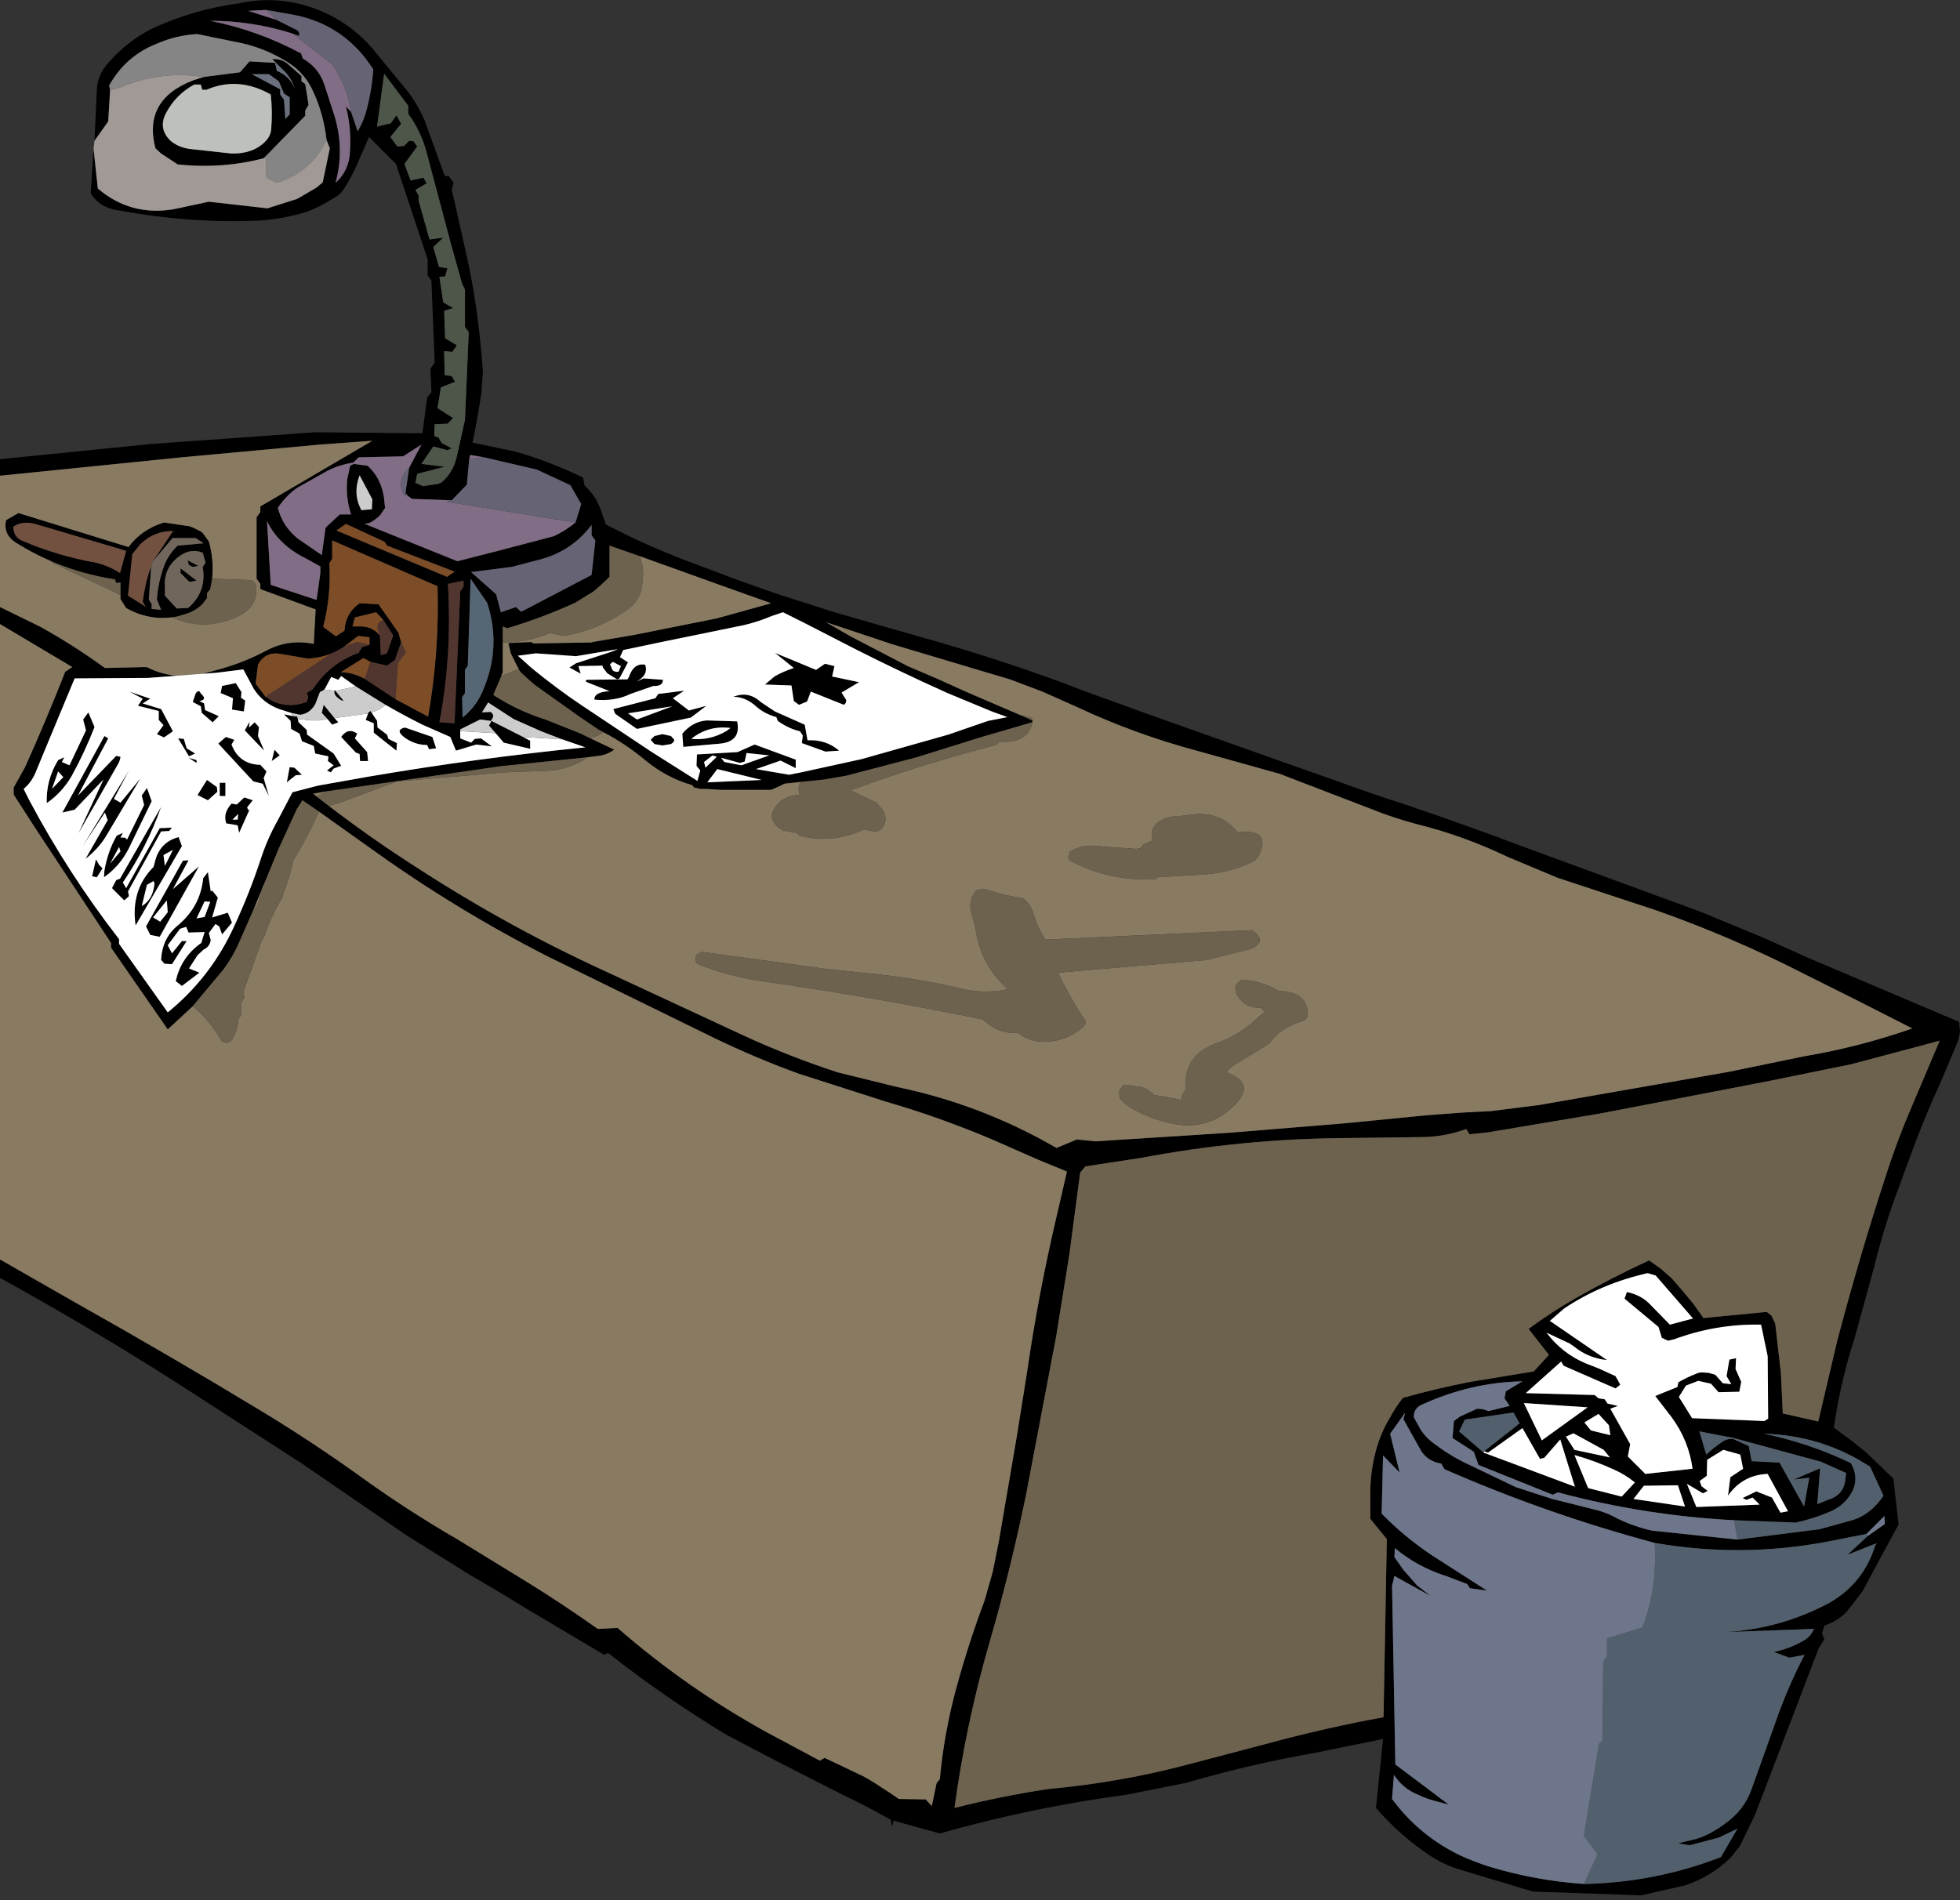
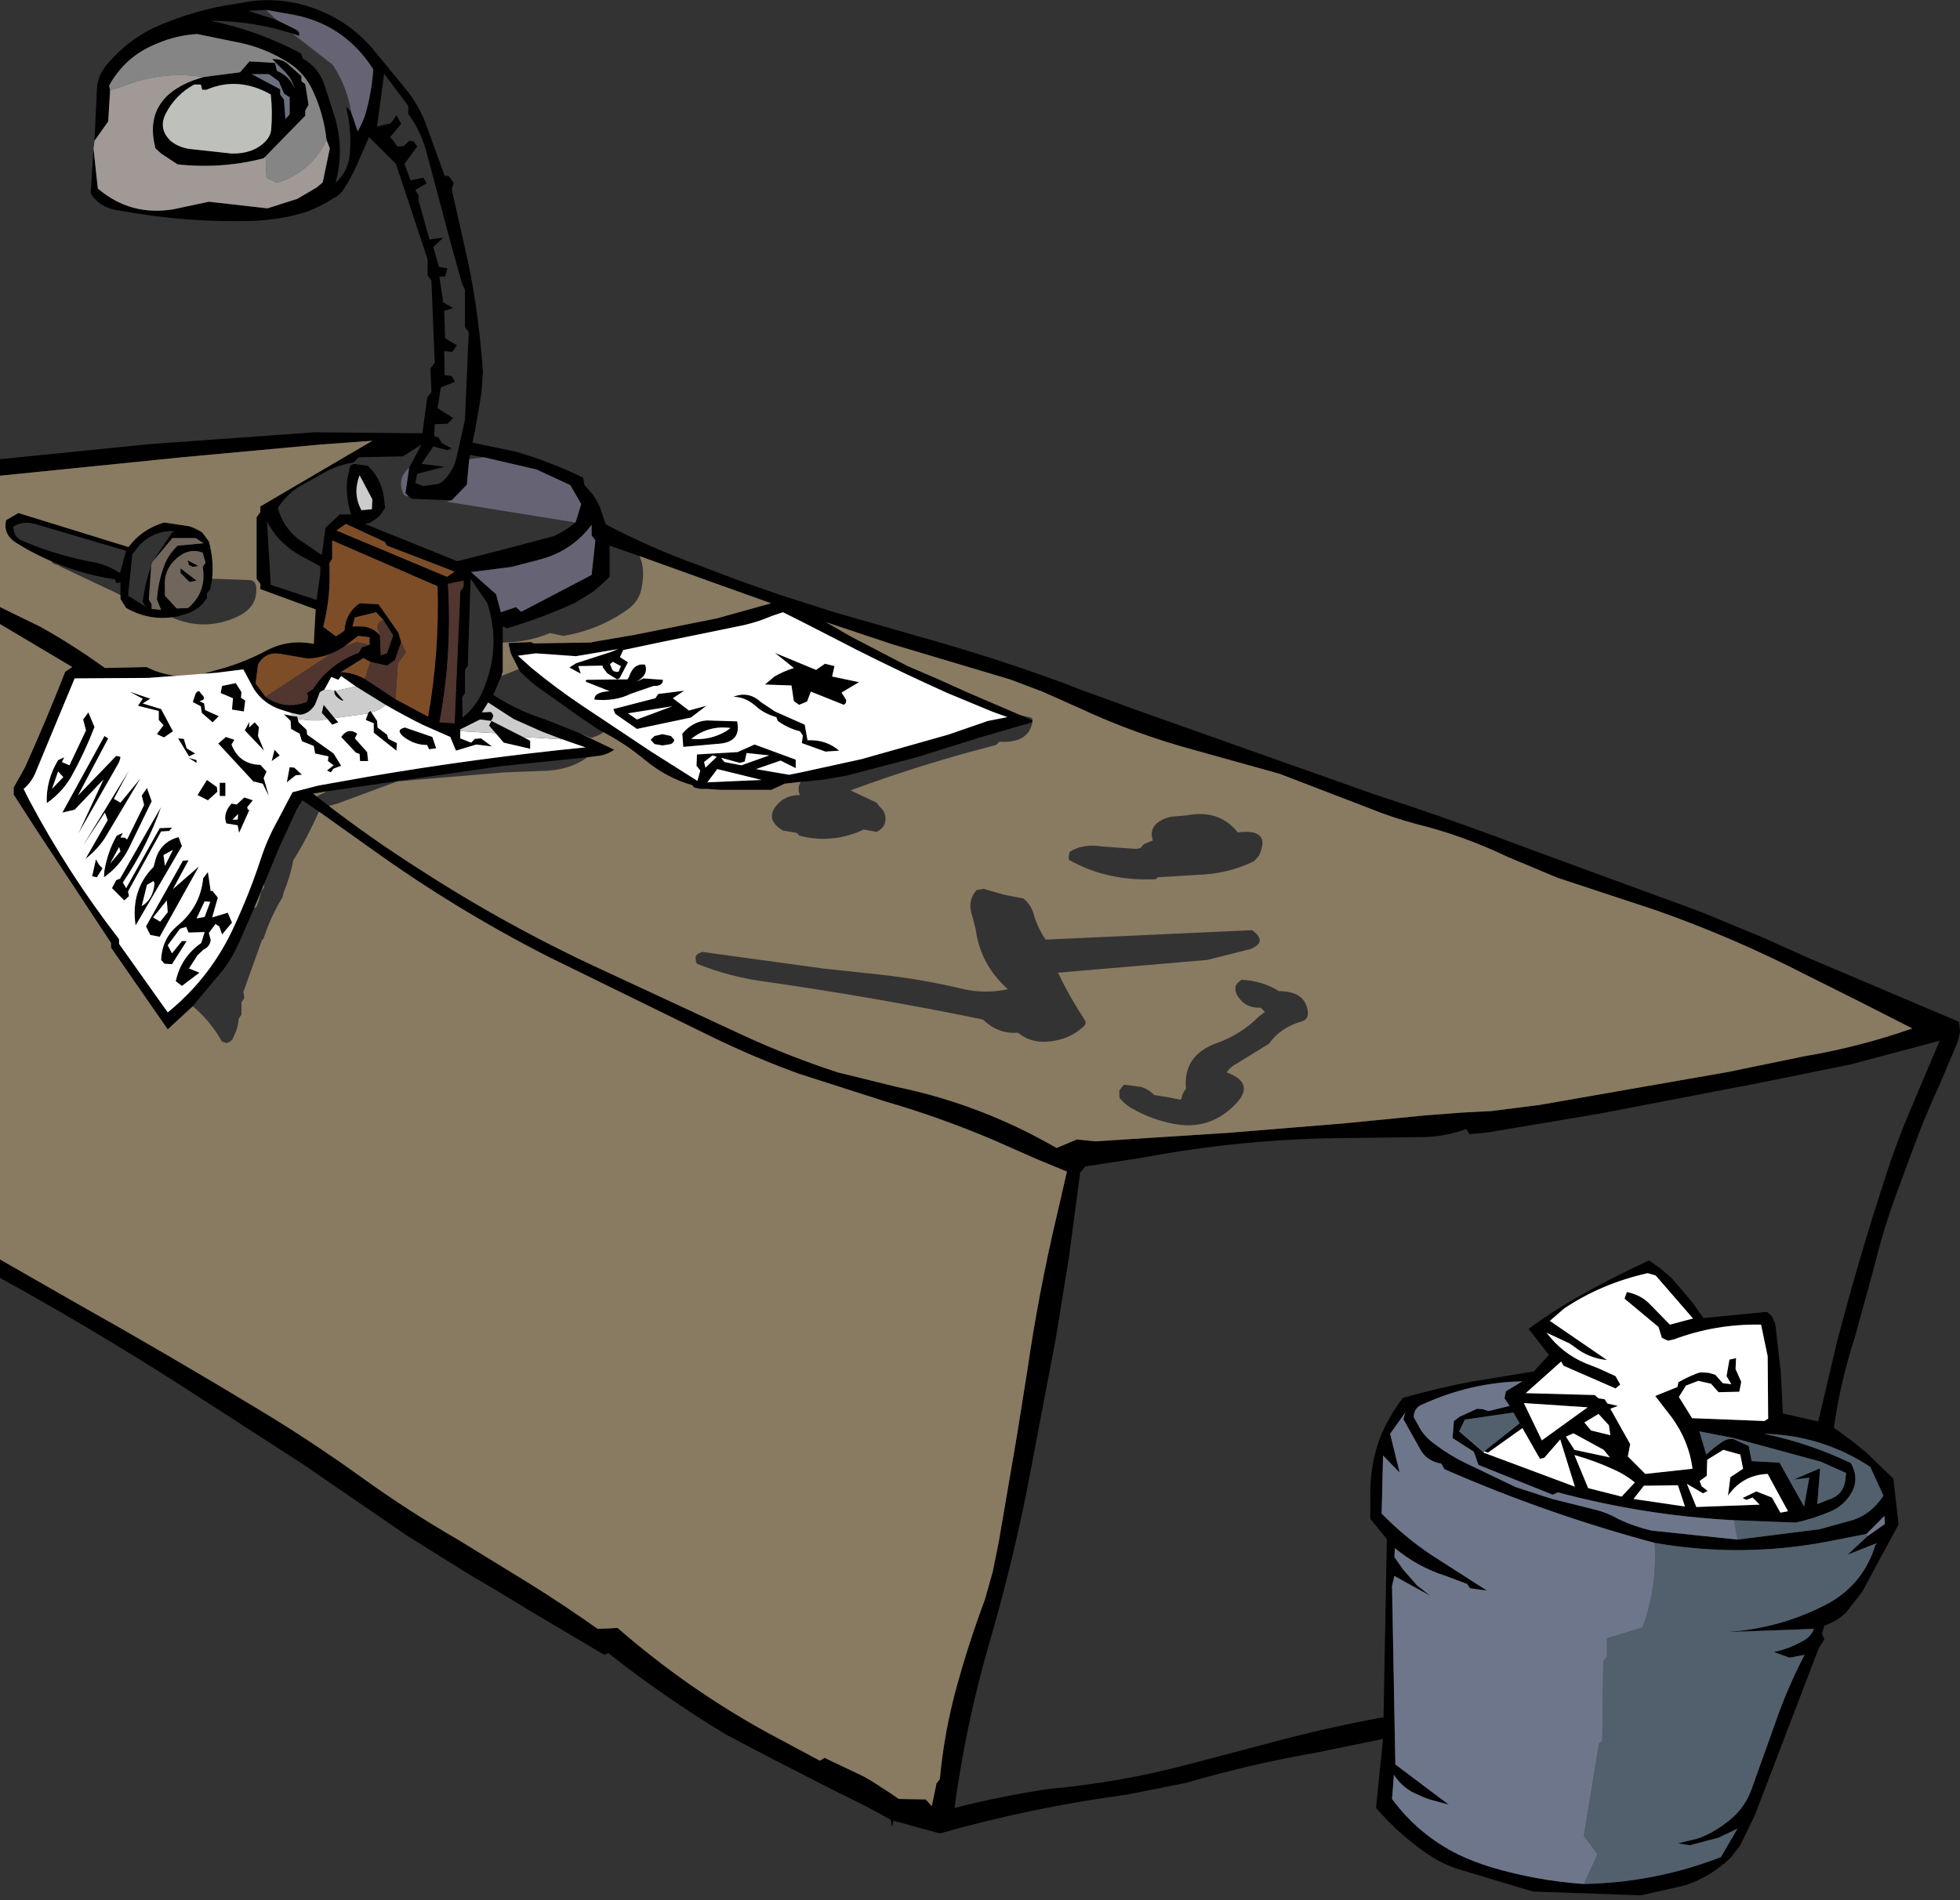
<svg xmlns="http://www.w3.org/2000/svg" height="201.1px" width="207.4px">
  <rect width="100%" height="100%" fill="#333333" stroke="none" />
  <g transform="matrix(1.0, 0.0, 0.0, 1.0, 103.7, 100.35)">
    <path d="M-93.7 -85.45 L-93.45 -90.85 Q-93.4 -92.5 -92.1 -93.85 -90.15 -96.05 -87.55 -97.35 -83.2 -99.35 -78.4 -100.0 -75.5 -100.65 -72.5 -100.05 -67.65 -99.0 -64.4 -95.35 L-60.5 -90.6 Q-59.45 -89.2 -58.75 -87.55 L-56.65 -81.75 -56.2 -81.7 -55.7 -81.0 -55.9 -80.3 -54.2 -72.75 Q-53.55 -69.7 -53.15 -66.55 -52.8 -63.8 -52.6 -61.05 L-52.75 -58.85 Q-53.15 -56.15 -53.7 -53.5 L-49.15 -52.55 Q-45.5 -51.5 -42.0 -49.8 L-41.85 -49.0 -41.0 -48.05 -40.55 -47.35 -40.2 -46.6 -39.6 -44.85 Q-34.85 -42.35 -29.7 -40.5 L-25.75 -39.0 -21.35 -37.45 -15.4 -35.55 -6.7 -33.05 Q1.25 -30.85 9.0 -28.0 L10.65 -27.35 17.55 -24.85 32.2 -19.65 38.15 -17.55 Q41.55 -16.3 45.0 -15.2 51.5 -13.0 57.85 -10.6 L76.25 -3.85 82.9 -1.1 87.8 1.1 103.6 7.8 103.7 8.85 103.5 9.8 101.65 14.2 Q100.0 17.75 98.65 21.45 L96.9 26.2 Q95.55 29.9 94.6 33.8 L92.55 41.25 Q91.05 45.9 90.35 50.75 L92.25 52.15 93.8 53.4 96.65 56.15 97.2 61.0 95.3 64.5 93.4 68.05 91.7 70.25 Q90.7 71.25 89.35 71.7 L89.1 72.55 89.35 73.15 88.75 74.1 82.0 91.75 80.4 95.05 79.4 96.3 Q77.3 98.3 74.6 99.2 L69.95 100.25 58.5 99.85 50.85 97.55 Q49.15 97.05 47.7 96.1 44.5 94.0 41.9 91.0 L42.65 83.7 35.55 85.15 Q28.45 86.4 21.8 88.35 L15.5 89.6 Q5.45 90.95 -4.25 93.7 L-9.15 92.35 -9.3 93.0 -9.45 92.25 Q-12.1 90.75 -14.85 89.45 L-21.8 85.9 -26.85 83.25 Q-33.45 79.25 -39.35 74.6 L-39.75 74.8 -48.1 69.85 Q-51.0 68.05 -53.95 66.35 L-60.6 62.2 -71.75 54.55 -85.15 45.9 Q-94.35 40.05 -103.7 34.9 L-103.7 32.95 -95.75 37.5 Q-85.95 43.0 -76.2 48.9 -70.9 52.1 -65.8 55.75 -60.7 59.45 -55.25 62.6 L-47.75 67.2 Q-44.05 69.5 -40.45 72.05 L-38.35 71.95 Q-31.0 78.35 -22.55 83.0 L-16.95 86.0 -16.45 85.7 -12.35 87.65 Q-11.35 88.2 -10.4 88.85 -9.5 89.4 -8.6 90.05 L-5.75 90.1 -5.1 90.8 -4.6 88.4 -4.25 87.95 Q-3.8 83.0 -2.45 78.1 -1.15 73.4 0.5 69.0 L1.35 66.0 2.0 62.75 3.9 51.65 5.0 44.75 Q6.2 36.45 8.15 28.2 L9.2 23.65 6.05 22.35 1.4 20.3 Q-4.25 17.9 -9.95 16.25 L-19.15 13.3 Q-23.7 11.65 -28.15 9.5 L-45.7 0.9 Q-55.5 -4.1 -64.4 -10.5 L-69.95 -14.45 -71.7 -15.65 -72.3 -14.7 -74.2 -10.55 -75.75 -6.8 -76.8 -4.25 -78.4 -0.6 Q-79.05 0.9 -80.05 2.25 L-83.1 5.9 -83.3 6.15 -85.95 8.6 -91.95 -0.05 -91.95 -0.55 -99.9 -12.6 -102.25 -16.25 -102.25 -17.0 -101.05 -19.15 Q-98.8 -24.15 -96.8 -29.25 L-96.05 -29.75 -103.7 -34.3 -103.7 -36.1 -99.5 -34.05 Q-96.05 -32.15 -92.6 -29.65 L-88.2 -29.75 -87.3 -29.35 Q-84.85 -28.45 -82.35 -29.0 L-80.55 -29.5 Q-77.95 -30.2 -75.6 -31.45 -73.2 -32.75 -70.5 -32.2 L-70.3 -35.85 -76.15 -38.0 -76.15 -38.55 -76.55 -39.1 -76.55 -45.6 -76.15 -46.15 -76.15 -46.75 -64.3 -53.7 -69.8 -53.3 -84.45 -51.95 -103.7 -50.0 -103.7 -51.75 -87.8 -53.35 -70.35 -54.6 -60.25 -54.5 -59.0 -54.5 -58.5 -58.25 -58.05 -58.85 -58.15 -61.35 -57.7 -61.95 -58.05 -70.65 -58.45 -71.2 -58.45 -72.9 -61.8 -83.0 -64.65 -85.85 -65.85 -83.1 Q-66.45 -81.7 -67.25 -80.45 -67.7 -79.7 -68.45 -79.35 -69.75 -78.5 -71.2 -77.95 -73.55 -77.2 -76.3 -77.0 -83.6 -76.7 -90.95 -78.05 -93.15 -78.3 -94.1 -79.9 L-93.8 -84.6 -93.35 -80.4 Q-89.9 -77.45 -85.35 -78.2 L-81.6 -79.0 -75.4 -78.3 -72.25 -79.3 -70.2 -80.5 -69.55 -81.05 -68.8 -84.65 -69.15 -85.55 Q-69.45 -88.3 -70.6 -90.75 -71.45 -92.6 -73.15 -93.7 -75.8 -95.4 -78.95 -95.95 L-82.85 -96.75 Q-85.1 -96.6 -87.05 -95.75 -90.4 -94.45 -92.15 -91.3 L-92.05 -90.8 -92.25 -87.5 -93.7 -85.45 M-68.9 -15.05 Q-64.4 -11.6 -59.55 -8.5 -50.0 -2.3 -39.75 2.4 L-24.9 9.3 Q-20.1 11.5 -15.05 13.15 L-8.75 14.7 Q0.15 16.55 8.1 21.15 L10.25 20.25 12.2 20.45 26.25 19.55 38.5 18.55 47.15 17.7 51.1 17.4 54.05 17.25 59.2 16.6 79.2 13.1 87.2 11.45 Q93.1 10.45 98.65 8.5 93.0 5.6 87.35 2.8 79.65 -1.15 71.55 -4.0 L61.1 -7.45 55.85 -9.65 Q51.15 -11.9 46.3 -13.1 43.65 -13.8 41.2 -14.8 L31.7 -18.45 23.1 -20.85 Q16.5 -22.6 10.3 -25.5 L6.6 -27.15 3.15 -28.45 -1.05 -29.7 -9.25 -32.15 -16.3 -34.5 -13.7 -33.0 -7.65 -29.85 -4.5 -28.5 -1.4 -27.1 4.3 -24.65 5.55 -24.1 5.55 -23.95 5.5 -23.9 -0.15 -22.25 -6.7 -20.2 -14.15 -18.25 -16.45 -17.85 -16.95 -17.8 -17.35 -17.75 -18.95 -17.6 -20.7 -17.4 -21.2 -17.15 -22.1 -16.75 -27.45 -16.75 -28.9 -16.85 -29.6 -16.85 -30.25 -17.0 -30.45 -17.25 Q-33.15 -18.0 -35.5 -19.95 -37.55 -21.65 -39.85 -22.85 L-40.4 -23.15 -42.25 -24.4 -47.1 -27.85 -47.9 -28.55 -48.65 -29.25 -48.8 -29.5 -49.65 -31.2 -49.9 -32.25 -49.75 -32.3 -47.5 -32.4 -47.25 -32.25 -41.1 -32.35 -41.0 -32.4 -36.6 -33.15 -27.85 -34.9 -22.1 -36.5 -27.15 -38.3 -36.05 -41.5 -39.2 -42.6 -39.2 -39.3 Q-40.0 -38.5 -40.9 -37.75 L-42.85 -36.55 Q-46.35 -34.95 -50.05 -33.85 L-50.5 -34.05 -50.5 -32.35 -50.5 -29.25 -50.65 -28.8 -51.5 -26.8 Q-49.05 -25.2 -46.3 -24.3 L-46.0 -24.2 -42.35 -22.75 -38.7 -21.0 Q-39.5 -20.45 -40.35 -20.35 L-41.55 -20.2 -50.75 -19.25 -69.1 -16.6 -70.55 -16.35 -70.2 -16.05 -68.9 -15.05 M0.85 -24.05 L2.9 -24.45 1.25 -25.05 -3.45 -27.0 Q-8.35 -29.2 -13.1 -31.6 L-18.65 -34.45 -20.85 -35.55 -22.05 -35.15 Q-23.8 -34.4 -25.65 -34.05 L-33.95 -32.35 -37.75 -31.55 -38.1 -30.8 -37.25 -30.25 -38.15 -28.55 -38.4 -28.45 -38.9 -28.75 -39.45 -29.1 -39.9 -29.7 -39.95 -29.9 -42.5 -29.85 -42.25 -29.05 -43.45 -29.7 -42.75 -30.15 -39.05 -31.35 -38.3 -31.65 -42.75 -30.9 -47.0 -31.2 -48.9 -30.95 -47.45 -29.65 Q-44.9 -27.55 -42.15 -25.7 L-34.8 -20.8 -29.9 -17.7 -29.6 -18.8 -30.0 -19.3 -29.95 -20.5 -25.65 -20.75 -23.85 -21.55 -19.5 -19.95 -19.5 -19.05 -21.1 -19.85 -23.7 -18.95 -20.2 -18.35 -18.95 -18.6 -12.55 -20.0 -7.95 -21.3 -3.35 -22.6 0.85 -24.05 M-75.55 -99.3 L-77.45 -99.2 -74.45 -98.25 -72.35 -97.2 Q-71.95 -97.0 -72.05 -96.55 L-72.75 -96.8 Q-77.0 -98.15 -81.45 -98.15 -76.45 -97.15 -71.85 -94.7 L-71.65 -94.15 Q-70.0 -93.2 -69.4 -91.45 L-68.25 -87.9 Q-67.25 -84.4 -68.2 -81.0 -66.9 -82.15 -66.7 -83.9 -66.45 -86.6 -67.1 -89.1 L-66.55 -88.5 -65.85 -86.45 Q-65.2 -87.55 -64.9 -88.75 -64.35 -90.85 -64.2 -93.0 -67.15 -97.65 -72.45 -98.75 L-75.55 -99.3 M-83.15 -91.4 Q-85.1 -90.35 -86.15 -88.35 -87.0 -86.7 -85.6 -85.4 -84.65 -84.65 -83.3 -84.55 L-79.2 -84.1 Q-76.95 -84.05 -75.65 -85.35 -75.05 -85.95 -75.0 -86.7 -74.85 -88.55 -75.05 -90.35 -78.5 -92.3 -81.85 -90.85 L-82.3 -90.85 -82.45 -91.4 -83.15 -91.4 M-75.6 -83.8 L-75.8 -83.6 Q-80.2 -82.45 -84.9 -82.95 L-86.65 -84.1 -87.25 -84.65 Q-88.6 -89.8 -83.25 -91.85 L-82.15 -92.2 -78.3 -92.7 -77.3 -93.85 -74.6 -93.7 -74.4 -92.85 Q-73.05 -92.3 -72.5 -90.95 -72.85 -92.05 -73.6 -92.8 L-74.55 -93.75 -74.9 -94.1 Q-73.8 -94.15 -73.1 -93.45 L-71.8 -92.3 -71.8 -91.75 -71.4 -91.45 -71.05 -89.25 -71.4 -88.65 -71.4 -88.1 -75.6 -83.8 M-97.8 -40.75 Q-100.0 -41.65 -102.0 -42.9 -103.4 -43.8 -103.05 -45.3 L-101.75 -46.05 -90.1 -42.45 Q-88.75 -44.3 -86.35 -45.05 L-83.65 -44.65 Q-82.95 -44.4 -82.3 -44.0 L-81.6 -43.05 Q-81.05 -41.1 -81.25 -39.1 L-81.45 -38.0 -81.8 -37.55 -81.8 -37.05 -82.25 -36.45 Q-82.95 -35.75 -83.8 -35.45 L-83.95 -35.4 -84.95 -35.1 Q-87.8 -34.55 -90.35 -36.0 L-90.95 -36.95 -90.95 -37.35 -90.95 -38.7 -91.4 -38.65 -91.55 -39.05 -91.65 -39.05 Q-94.85 -39.55 -97.8 -40.75 M-85.45 -44.05 L-85.15 -44.1 -85.45 -44.15 Q-87.4 -44.15 -88.85 -42.75 L-89.7 -41.7 -90.15 -37.3 -88.3 -36.15 -88.6 -36.65 Q-88.35 -38.65 -87.7 -40.45 L-87.95 -36.9 -87.65 -36.4 -87.65 -35.9 -86.65 -35.8 -87.1 -36.9 Q-86.95 -38.85 -86.3 -40.55 -85.85 -41.7 -84.9 -42.6 L-82.15 -42.85 -83.0 -43.4 -85.45 -43.4 -87.55 -40.9 -85.45 -44.05 M-91.0 -39.7 L-90.35 -42.05 -100.0 -44.9 Q-101.35 -45.25 -102.3 -44.6 -102.25 -43.45 -101.3 -43.1 -97.55 -41.5 -93.55 -40.8 -92.15 -40.45 -91.0 -39.7 M-83.65 -38.75 L-84.6 -39.7 -84.6 -40.2 -82.9 -38.9 -83.65 -38.75 M-82.7 -40.45 L-83.3 -40.35 -83.7 -40.55 -83.85 -41.05 -82.7 -40.45 M-86.25 -38.25 L-86.25 -37.3 -85.0 -35.95 -83.8 -36.0 Q-81.8 -37.7 -82.25 -40.35 L-81.95 -40.8 -82.25 -41.85 Q-83.5 -42.35 -84.7 -41.5 -86.4 -40.25 -86.25 -38.25 M-72.9 -24.9 L-74.15 -25.3 Q-75.9 -25.95 -76.85 -27.45 L-77.95 -29.5 -80.75 -29.15 -88.0 -28.6 -95.8 -28.55 -98.65 -21.7 -99.85 -18.8 Q-100.3 -17.6 -101.2 -16.85 L-100.6 -15.65 Q-96.45 -7.85 -91.1 -0.95 L-91.1 -0.45 -85.95 6.8 Q-81.4 3.1 -78.95 -2.25 -77.3 -5.8 -76.1 -9.45 -75.4 -11.6 -74.3 -13.55 L-72.75 -16.5 -70.05 -17.2 -64.7 -18.15 Q-53.3 -20.1 -41.75 -21.25 L-44.35 -22.15 -46.3 -22.9 -46.65 -23.05 -49.35 -24.25 -52.05 -26.0 -52.7 -24.95 -51.75 -25.0 -51.55 -24.75 -51.5 -24.55 -51.6 -24.3 -51.75 -24.05 -52.9 -24.2 -55.0 -23.15 -55.0 -23.0 -55.0 -22.2 -53.85 -21.75 -53.45 -22.15 -52.8 -22.2 -51.65 -21.35 -53.3 -21.55 -55.45 -20.9 -56.05 -22.35 -59.0 -23.65 Q-61.0 -24.65 -62.9 -25.75 L-66.05 -27.7 -67.6 -28.8 -67.9 -28.4 -68.65 -28.7 -69.35 -27.4 -69.4 -27.35 -69.85 -27.1 -70.35 -25.8 Q-70.95 -24.8 -71.95 -24.7 L-72.9 -24.9 M-83.0 -26.95 Q-82.65 -27.45 -82.45 -26.95 -81.7 -26.3 -82.6 -26.15 L-82.1 -25.9 -82.0 -25.2 -80.55 -24.55 -81.2 -23.9 -82.35 -24.9 -82.45 -25.6 -83.3 -26.05 -83.0 -26.95 M-89.1 -25.65 L-88.6 -26.4 -90.0 -27.15 -87.8 -26.4 -88.6 -25.9 -86.65 -25.3 -85.4 -22.95 -86.35 -22.3 -87.1 -22.65 -86.4 -23.6 -86.9 -24.15 -86.9 -25.1 -89.1 -25.65 M-48.35 -22.35 L-47.6 -21.95 -47.6 -21.1 -50.4 -21.75 -51.25 -22.75 -51.95 -23.55 -51.7 -24.05 -48.35 -22.35 M-81.45 -4.9 L-82.05 -4.95 -82.9 -3.15 -82.05 -3.3 -81.45 -4.9 M-87.5 -3.25 L-86.75 -2.8 -85.95 -3.8 -86.05 -5.05 -87.5 -3.25 M-86.4 -9.85 L-86.25 -8.7 -85.4 -10.4 -86.4 -9.85 M-87.45 -7.1 L-88.15 -6.7 -88.7 -4.45 Q-87.5 -5.15 -87.35 -6.85 L-87.45 -7.1 M-90.95 -10.25 L-91.1 -10.7 -92.05 -8.95 -90.95 -10.25 M-84.8 -11.75 L-84.45 -10.8 -89.35 -2.4 Q-89.9 -6.15 -87.45 -8.6 L-87.25 -9.35 Q-86.7 -11.25 -84.8 -11.75 M-82.2 -7.4 L-81.7 -8.05 -81.4 -6.0 -81.25 -6.1 -80.65 -5.35 -81.25 -3.25 -79.6 -3.75 -79.15 -2.7 -80.2 -1.45 -80.5 -2.3 -80.75 -2.45 -80.9 -2.55 -81.6 -1.6 -81.4 -0.85 Q-81.5 -0.15 -82.15 0.15 L-82.8 0.75 -83.7 2.15 -82.6 2.6 -84.45 4.0 -85.1 3.5 Q-84.55 0.95 -82.4 -0.55 L-82.05 -1.7 -83.75 -1.65 -84.0 -2.25 -84.65 -2.05 -85.95 -0.3 -85.5 0.55 -84.45 -0.75 -83.95 -0.75 -85.5 1.7 -86.3 1.65 -86.65 1.25 Q-86.55 -1.0 -84.95 -2.35 -82.5 -4.35 -82.2 -7.4 M-85.4 -6.25 L-82.65 -8.65 -86.8 -1.2 -87.8 -1.4 -88.25 -2.3 -84.35 -9.25 -83.75 -9.3 -85.4 -6.25 M-92.85 -8.45 L-93.45 -7.5 -93.95 -7.6 -93.55 -9.4 -93.2 -8.8 -92.85 -8.45 M-98.2 -16.85 L-97.0 -18.1 -97.55 -18.7 -98.2 -16.85 M-92.65 -22.45 L-92.25 -22.2 -95.45 -16.15 -91.4 -20.35 -90.95 -20.25 Q-91.0 -19.85 -91.2 -19.5 L-95.4 -12.15 -92.75 -17.85 -95.8 -14.65 -97.1 -14.35 -92.65 -22.45 M-94.6 -23.05 L-94.9 -24.2 -94.35 -24.95 -93.7 -23.4 Q-94.75 -20.7 -96.1 -18.25 -97.1 -16.5 -98.75 -15.35 -98.85 -17.75 -97.55 -19.9 L-96.9 -20.2 -97.15 -19.7 -96.35 -19.35 -94.6 -23.05 M-82.8 -16.2 L-81.8 -17.8 -80.75 -17.05 -80.7 -16.55 -81.7 -15.65 -82.8 -16.2 M-85.5 -12.75 L-85.8 -12.4 -86.65 -12.35 -90.15 -6.0 -90.05 -5.5 -90.55 -5.05 -91.85 -6.35 -91.4 -7.2 -91.0 -7.35 -86.65 -14.95 Q-88.15 -10.7 -90.7 -6.95 L-90.35 -6.35 -86.8 -12.7 -85.5 -12.75 M-88.15 -16.95 L-87.65 -15.55 -90.1 -10.5 Q-91.05 -8.65 -92.7 -7.5 L-92.65 -8.2 Q-92.3 -10.25 -91.35 -11.9 L-90.7 -12.2 -90.95 -11.7 -90.5 -11.7 -90.25 -11.5 -88.45 -15.15 -88.7 -16.15 -88.15 -16.95 M-90.95 -15.4 L-88.85 -17.95 -92.45 -11.9 Q-93.25 -10.55 -94.65 -9.45 L-92.3 -13.55 -92.6 -14.35 -94.95 -10.8 -90.05 -18.8 -91.65 -15.8 -90.95 -15.4 M-84.85 -22.2 L-84.25 -22.15 -83.95 -21.15 -83.05 -20.6 -83.7 -20.3 -84.85 -22.2 M-82.9 -19.9 L-82.9 -19.6 -83.75 -20.15 -82.9 -19.9 M-60.5 -88.3 L-60.5 -89.15 -63.05 -92.55 -63.8 -86.95 -62.35 -87.3 -61.75 -88.15 -61.25 -87.25 -62.4 -85.85 -61.65 -84.85 -60.95 -84.9 -60.4 -85.45 -59.95 -85.4 -59.55 -84.85 -60.9 -83.0 -60.25 -81.25 -58.9 -81.55 -58.55 -80.95 -59.75 -80.25 -59.4 -79.65 -59.4 -79.1 -58.25 -75.0 -56.8 -75.2 -57.85 -74.2 -57.25 -72.1 -56.35 -71.95 -56.6 -71.1 -57.2 -71.05 -56.8 -68.35 -55.75 -67.75 -56.7 -67.45 -56.6 -64.55 -55.35 -63.8 -55.85 -63.1 -56.7 -63.2 -56.65 -60.65 -55.9 -60.55 -55.55 -59.95 -57.05 -59.35 -57.4 -57.15 -55.75 -56.1 -56.35 -55.5 -57.7 -55.45 -57.75 -54.2 -57.3 -54.05 -56.95 -53.45 -55.9 -52.9 -56.35 -52.7 -57.85 -53.1 -59.1 -51.25 -56.65 -50.95 -59.55 -50.2 -59.75 -49.25 -58.95 -48.9 -57.55 -49.1 Q-57.05 -49.15 -56.7 -49.55 -55.65 -50.6 -55.35 -52.1 L-54.5 -55.9 -54.1 -65.2 -54.5 -65.75 -54.5 -69.7 -54.8 -70.3 -56.0 -74.6 -58.5 -84.0 Q-59.1 -86.4 -60.5 -88.3 M-74.05 -90.35 L-73.65 -89.8 -73.5 -87.75 -73.05 -88.25 -73.05 -90.05 -73.65 -90.45 -74.2 -91.75 -75.25 -92.5 -77.05 -92.5 -74.05 -90.9 -74.05 -90.35 M-60.4 -50.85 L-59.1 -53.3 -61.05 -52.05 -65.75 -51.95 -66.3 -51.4 Q-67.8 -51.15 -69.0 -50.55 L-72.2 -48.75 Q-73.4 -47.95 -74.3 -46.6 -73.8 -44.65 -72.2 -43.35 L-69.65 -41.6 -69.25 -44.5 -67.75 -45.9 -66.55 -45.9 Q-67.15 -47.75 -66.95 -49.65 L-66.65 -51.05 -66.25 -51.25 -64.8 -51.05 Q-63.15 -49.55 -63.0 -47.0 L-62.95 -46.6 -63.45 -45.85 Q-63.95 -45.35 -64.6 -45.0 L-65.1 -44.9 -55.3 -40.95 -50.8 -42.1 -45.1 -43.6 Q-43.9 -44.15 -42.8 -45.05 L-42.2 -47.0 -43.35 -49.0 -46.9 -50.65 -52.5 -51.95 -53.95 -52.2 -54.05 -51.75 -54.3 -49.05 -55.9 -47.4 -60.1 -47.55 -60.45 -47.8 -60.8 -48.15 -60.4 -50.85 M-41.1 -43.7 L-41.1 -44.8 Q-43.15 -42.05 -46.5 -41.15 L-49.55 -40.35 -53.85 -39.8 -51.2 -37.45 -50.7 -35.55 -49.1 -36.1 -48.55 -35.6 -41.1 -39.5 -40.7 -43.15 -41.1 -43.7 M-54.65 -38.25 L-54.65 -38.9 -56.3 -38.55 Q-55.85 -31.05 -57.2 -23.9 L-55.6 -23.8 -55.0 -37.75 -54.65 -38.25 M-56.4 -39.3 L-55.6 -39.85 -62.75 -42.6 -63.0 -43.0 -67.1 -44.9 -68.1 -44.2 -56.4 -39.3 M-54.2 -29.9 L-54.5 -29.45 -54.5 -27.0 -54.8 -26.55 -54.75 -24.4 Q-53.2 -25.65 -52.5 -27.5 -50.65 -32.0 -52.15 -36.55 L-53.9 -39.1 -54.2 -29.9 M-41.6 -28.15 Q-41.85 -28.3 -41.6 -28.4 L-37.3 -28.45 -37.15 -28.7 Q-36.65 -30.2 -35.45 -30.0 L-35.4 -29.9 Q-35.1 -28.9 -36.35 -28.2 L-35.6 -28.55 -33.55 -28.4 Q-33.55 -27.7 -34.55 -27.75 L-37.0 -26.9 Q-38.6 -26.1 -40.8 -26.3 -40.85 -27.1 -39.2 -27.2 L-41.6 -28.15 M-64.35 -46.45 L-64.3 -47.5 -65.65 -50.05 Q-66.4 -48.05 -65.45 -46.35 L-64.35 -46.45 M-69.8 -39.7 L-69.8 -40.4 -71.35 -41.25 Q-74.25 -42.7 -75.45 -45.2 L-75.05 -38.45 -70.2 -36.85 -69.8 -39.7 M-61.85 -26.35 L-58.4 -24.5 Q-57.2 -31.3 -57.4 -38.3 L-68.55 -43.15 -68.55 -41.2 -68.85 -40.75 Q-68.65 -37.3 -69.5 -34.0 L-68.15 -33.0 -67.25 -33.6 Q-67.15 -35.45 -65.65 -36.5 L-63.65 -36.4 -61.55 -33.4 -61.25 -32.4 -61.9 -30.5 -62.75 -29.9 -64.5 -30.3 -65.25 -30.7 -67.65 -29.2 Q-66.4 -29.2 -65.1 -28.5 L-61.85 -26.35 M-68.6 -31.2 Q-69.8 -30.7 -71.15 -30.65 L-74.05 -31.15 Q-75.65 -31.4 -76.4 -30.0 L-76.65 -28.0 -75.6 -26.6 Q-73.65 -25.2 -71.25 -26.05 -71.1 -26.4 -71.1 -26.7 L-71.25 -27.0 -70.6 -27.4 Q-68.8 -30.15 -65.75 -31.25 L-65.4 -31.85 -64.6 -32.1 -64.6 -32.9 -65.8 -33.05 -67.3 -31.9 Q-67.9 -31.5 -68.6 -31.2 M-79.05 -26.45 L-80.35 -27.0 -80.2 -27.75 -78.75 -28.05 -78.15 -27.1 -78.2 -26.5 -77.75 -26.2 -77.9 -25.05 -79.15 -25.25 -79.05 -26.45 M-63.5 -33.1 L-63.4 -31.0 -62.75 -31.2 -62.1 -33.1 -63.15 -34.75 -63.9 -35.55 -66.15 -35.0 -66.4 -34.05 -65.55 -34.05 Q-64.3 -34.05 -63.5 -33.1 M-69.05 -24.25 L-69.65 -24.9 -69.45 -25.75 -68.3 -24.35 -67.9 -23.9 -68.55 -23.65 -69.05 -24.25 M-64.75 -24.85 L-64.75 -24.9 -64.5 -25.1 -64.4 -24.95 -63.8 -24.05 -63.75 -23.35 -62.75 -22.6 -62.6 -22.15 -61.7 -21.7 -61.75 -20.9 -64.15 -22.8 -64.15 -23.8 -65.0 -24.15 -64.75 -24.85 M-68.3 -27.25 L-68.3 -27.35 -67.9 -26.85 -67.35 -26.2 -67.5 -26.2 -67.6 -26.25 Q-68.45 -26.75 -68.3 -27.25 M-64.75 -19.8 L-65.6 -19.8 -65.65 -20.55 -66.05 -20.7 -67.6 -22.35 Q-66.85 -23.4 -65.9 -22.7 L-66.15 -22.2 -64.85 -20.75 -64.75 -19.8 M-60.9 -22.3 Q-61.95 -23.1 -60.85 -23.35 L-57.95 -22.35 -57.55 -21.15 -58.3 -21.05 -58.5 -21.5 Q-59.8 -21.5 -60.9 -22.3 M-72.25 -24.5 L-72.1 -23.9 -71.25 -23.1 -71.2 -22.6 -68.4 -20.6 -67.6 -19.3 -68.4 -19.0 -68.7 -18.6 -69.1 -18.8 -68.4 -19.35 -69.0 -19.8 -68.95 -20.3 -70.35 -20.6 -70.5 -21.4 -71.75 -21.9 -72.0 -22.7 -72.9 -23.2 -72.95 -24.05 -73.65 -24.75 -72.65 -24.55 -72.25 -24.5 M-79.1 -13.6 L-78.55 -13.6 -78.5 -14.2 -79.1 -13.6 M-80.45 -17.5 L-79.85 -17.5 -79.85 -16.1 -80.45 -16.1 -80.45 -17.5 M-77.85 -15.95 L-76.95 -15.65 -77.55 -14.9 -77.45 -14.65 -77.45 -14.6 -77.35 -14.65 -77.3 -14.65 -78.4 -12.2 -78.55 -13.0 -79.75 -13.2 Q-80.15 -14.25 -79.2 -15.3 L-78.65 -15.2 -77.85 -15.95 M-79.8 -22.35 L-78.9 -22.05 -79.2 -21.55 Q-78.4 -19.45 -76.15 -19.4 L-75.5 -18.7 -75.8 -18.0 -75.25 -16.1 -75.9 -17.4 -76.9 -17.65 -80.6 -21.65 -79.8 -22.35 M-76.3 -23.4 L-76.4 -22.45 -75.75 -20.9 -77.8 -23.05 -77.3 -23.95 -77.35 -23.35 -76.75 -23.9 -76.3 -23.4 M-73.05 -19.15 L-72.55 -19.1 -71.75 -18.35 -72.4 -18.3 -73.35 -17.55 -73.05 -19.15 M-74.65 -21.0 L-74.1 -20.4 -74.95 -19.8 -74.65 -21.0 M-32.7 -22.45 L-32.35 -22.05 Q-32.35 -21.8 -32.7 -21.6 L-33.6 -21.45 -34.45 -21.6 -34.85 -22.05 -34.45 -22.45 -33.6 -22.65 -32.7 -22.45 M-23.1 -17.8 L-27.8 -18.95 -28.85 -17.55 -23.1 -17.8 M-25.7 -24.0 Q-25.25 -21.9 -27.45 -21.65 L-31.4 -21.3 -31.5 -22.7 Q-30.4 -24.0 -28.9 -24.1 L-25.7 -24.0 M-27.85 -20.25 L-28.3 -20.4 -29.2 -19.7 -29.05 -19.1 -27.85 -20.25 M-26.8 -23.0 L-26.4 -23.3 Q-28.75 -23.6 -30.55 -22.15 -28.55 -21.95 -26.8 -23.0 M-24.7 -20.65 L-24.9 -19.75 -25.4 -19.6 -27.4 -20.15 -27.05 -19.7 -25.25 -19.35 -22.3 -20.4 -24.7 -20.65 M-23.2 -26.05 L-21.7 -25.05 -18.55 -23.65 -18.25 -22.0 Q-16.3 -22.1 -14.9 -20.9 L-16.35 -20.8 -18.85 -21.7 -18.75 -22.5 -19.05 -22.95 Q-20.3 -23.25 -21.4 -24.05 L-21.55 -24.45 Q-22.8 -24.8 -23.65 -25.55 -24.8 -26.6 -26.1 -26.6 -24.5 -27.25 -23.2 -26.05 M-32.55 -25.6 L-37.25 -24.85 -36.3 -24.2 -32.55 -25.6 M-38.6 -24.8 L-38.8 -25.3 -34.35 -26.45 -34.05 -26.9 -31.3 -27.25 -32.5 -26.45 -30.8 -25.15 -28.95 -25.65 -30.6 -24.4 -36.3 -23.2 -38.6 -24.8 M-39.15 -30.05 L-38.9 -29.45 Q-38.7 -29.2 -38.25 -29.25 L-38.0 -29.85 -38.85 -30.3 -39.15 -30.05 M-16.4 -30.1 L-15.4 -29.85 -15.65 -28.75 -12.8 -28.15 -14.65 -27.05 -14.15 -26.25 -14.2 -25.95 -14.4 -25.75 -17.9 -27.15 -18.3 -26.1 -19.15 -25.75 -19.7 -26.15 -19.95 -27.8 -22.75 -27.9 -21.75 -28.75 Q-20.8 -29.3 -19.7 -29.65 L-21.7 -31.25 -17.35 -29.45 -16.4 -30.1 M95.85 24.1 Q96.95 20.65 98.35 17.35 L101.55 9.8 92.15 12.3 83.05 14.15 65.65 17.5 53.75 19.5 51.8 19.7 51.45 19.15 Q49.1 20.0 46.65 20.0 L38.9 20.1 Q27.9 20.15 17.05 22.2 L11.15 23.1 10.6 23.75 9.45 32.45 8.05 41.15 4.9 57.7 Q3.25 65.8 0.9 73.85 -1.5 82.2 -2.7 91.0 2.25 89.75 7.2 89.0 14.9 88.3 22.2 86.35 L30.55 84.15 Q36.65 82.5 42.7 81.4 L43.05 62.55 41.3 60.4 41.3 57.65 Q41.3 54.75 42.25 52.05 42.7 50.8 43.4 49.65 44.0 48.55 44.75 47.6 48.3 46.6 51.9 45.9 L58.6 44.8 60.2 43.05 58.05 40.3 Q60.55 38.45 63.2 36.95 66.9 34.85 70.8 33.05 L72.0 33.9 73.2 34.95 74.2 36.1 75.45 37.6 76.55 39.15 83.25 38.5 83.75 38.9 84.15 39.75 84.75 45.0 84.95 49.25 88.7 50.1 90.7 41.6 Q93.05 32.65 95.85 24.1 M83.35 43.2 L82.65 39.85 Q77.9 39.75 73.45 41.4 L72.8 41.55 72.15 41.25 71.8 40.1 68.2 37.1 68.45 36.4 Q69.95 36.7 70.9 37.7 L73.0 39.85 75.45 39.2 71.5 34.65 70.65 34.4 Q65.75 35.5 61.8 38.15 L60.3 39.45 66.35 43.6 Q64.4 43.4 62.9 42.2 L62.4 41.85 59.95 40.7 Q61.6 42.9 64.1 43.95 L65.5 44.5 67.25 45.3 67.75 46.2 67.25 46.6 61.75 44.2 61.5 43.75 57.75 47.1 65.05 47.3 65.45 47.65 66.1 47.75 66.4 48.2 67.5 48.45 66.7 48.75 68.8 52.5 68.55 53.8 70.4 55.65 75.4 55.1 Q75.0 52.1 73.15 49.6 L71.45 47.4 73.8 46.45 73.9 45.95 Q74.75 45.45 75.65 45.1 75.95 44.95 76.3 44.9 L77.1 44.95 77.8 45.15 78.6 46.05 79.5 46.15 79.0 45.3 79.3 43.55 80.0 43.4 79.95 44.55 80.55 45.9 80.35 46.95 78.15 47.0 77.35 46.1 76.0 45.8 74.7 46.3 73.95 47.5 75.35 49.75 83.0 50.05 83.4 49.8 83.35 43.2 M76.15 51.25 L76.85 53.6 Q77.65 52.85 78.55 52.25 79.05 51.9 79.7 51.95 L81.35 52.7 81.65 54.3 84.6 54.45 87.2 59.1 87.75 56.05 86.1 56.25 88.9 55.05 88.6 58.85 89.7 58.4 Q91.3 57.95 91.55 56.4 L91.65 55.55 88.95 54.35 79.75 51.85 76.15 51.15 76.05 51.15 76.15 51.25 M80.15 62.6 L88.85 61.5 92.45 60.5 Q94.35 59.85 95.6 57.95 L94.2 54.9 Q89.1 51.55 82.95 51.4 87.65 52.35 92.15 54.5 93.0 56.0 92.35 57.4 91.6 58.9 90.05 59.6 88.2 60.4 86.3 60.8 L79.8 60.55 Q70.3 60.05 61.15 57.6 L60.6 57.85 52.75 54.7 52.25 53.3 50.0 51.85 50.15 50.05 50.75 49.6 52.6 48.75 53.2 48.8 53.8 49.0 56.05 48.45 55.5 47.65 55.65 46.9 57.4 45.85 Q51.95 45.95 46.8 48.3 45.9 48.65 45.9 49.65 L46.65 51.0 Q47.25 51.9 48.2 52.55 49.85 53.8 51.8 54.7 L56.7 57.05 60.55 58.3 65.35 59.5 Q66.45 59.8 67.5 60.4 69.3 61.25 71.1 61.65 L80.15 62.6 M93.9 62.25 L95.75 60.95 95.7 60.1 93.8 62.0 89.75 62.8 Q80.6 64.55 71.4 62.95 60.0 59.9 49.15 55.15 L48.8 54.55 Q47.45 54.35 46.7 53.25 L44.8 49.85 45.0 49.15 43.4 51.4 44.4 55.5 42.65 53.7 42.5 59.85 Q44.95 62.35 47.8 64.25 L53.65 68.0 51.85 67.75 51.55 67.3 49.3 66.45 Q46.3 65.5 43.9 63.5 L43.85 64.45 44.8 65.8 46.25 67.45 47.65 68.55 43.85 66.45 43.6 67.5 43.95 86.4 49.6 90.65 48.3 90.3 Q47.25 90.05 46.35 89.6 44.8 89.0 43.8 87.5 L43.6 90.05 Q46.4 93.85 50.65 95.95 52.25 96.7 54.0 97.25 58.85 98.7 63.9 99.05 71.45 98.9 78.4 96.2 L80.15 93.2 78.15 94.15 75.1 94.95 73.85 94.75 75.9 94.25 Q77.4 93.75 78.85 92.65 80.85 91.25 81.65 89.0 L84.1 82.15 Q85.4 78.35 87.25 74.8 L85.65 75.1 84.0 74.5 Q85.6 74.15 86.85 73.45 87.85 73.0 88.25 72.05 L78.75 72.4 Q84.8 72.05 89.95 69.25 93.55 67.15 94.75 63.15 L94.9 63.05 94.7 63.05 91.8 64.2 93.9 62.25 M81.75 58.15 L81.1 58.4 80.7 58.2 82.15 57.5 83.8 58.15 84.7 59.75 85.5 59.6 83.35 55.65 Q80.7 55.75 79.15 57.95 L79.4 56.0 80.75 55.1 80.45 53.6 78.65 53.1 76.95 54.15 76.9 55.85 76.15 56.4 76.35 56.95 77.0 57.45 76.5 57.7 74.8 56.7 75.8 59.15 82.5 58.9 81.75 58.15 M64.3 48.6 L57.55 48.15 59.45 52.1 64.3 48.6 M53.3 53.4 L62.95 57.0 61.4 52.0 59.7 53.95 59.25 54.05 57.4 50.8 53.75 53.4 53.35 53.25 57.1 50.3 56.45 49.15 51.3 49.9 50.7 51.15 53.3 53.4 M67.9 58.05 L69.3 56.55 Q68.25 55.7 67.1 55.2 65.05 54.25 62.9 53.65 L64.35 57.15 67.9 58.05 M66.7 51.55 L66.55 50.5 65.45 49.3 63.95 50.2 64.65 51.05 66.7 51.55 M66.65 53.9 L66.0 53.1 62.8 51.35 62.0 51.7 62.9 53.1 66.65 53.9 M74.6 59.1 L73.85 56.85 70.25 56.9 69.15 58.3 74.6 59.1" fill="#000000" fill-rule="evenodd" stroke="none" />
    <path d="M-103.7 32.95 L-103.7 -34.3 -96.05 -29.75 -96.8 -29.25 Q-98.8 -24.15 -101.05 -19.15 L-102.25 -17.0 -102.25 -16.25 -99.9 -12.6 -91.95 -0.55 -91.95 -0.05 -85.95 8.6 -83.3 6.15 Q-81.45 7.7 -80.2 9.9 L-79.7 10.05 -79.3 9.85 -79.1 9.65 -78.9 9.2 Q-78.5 8.4 -78.45 7.5 L-78.3 7.25 -78.15 7.05 -78.15 6.6 -78.15 5.75 -78.0 5.5 -77.85 5.3 -77.9 4.85 -77.95 4.65 -77.7 3.95 -76.0 -0.8 -75.8 -1.05 Q-75.05 -3.35 -73.8 -5.4 L-73.7 -5.85 Q-73.0 -7.55 -72.65 -9.35 L-72.5 -9.55 Q-71.1 -11.85 -69.95 -14.45 L-64.4 -10.5 Q-55.5 -4.1 -45.7 0.9 L-28.15 9.5 Q-23.7 11.65 -19.15 13.3 L-9.95 16.25 Q-4.25 17.9 1.4 20.3 L6.05 22.35 9.2 23.65 8.15 28.2 Q6.2 36.45 5.0 44.75 L3.9 51.65 2.0 62.75 1.35 66.0 0.5 69.0 Q-1.15 73.4 -2.45 78.1 -3.8 83.0 -4.25 87.95 L-4.6 88.4 -5.1 90.8 -5.75 90.1 -8.6 90.05 Q-9.5 89.4 -10.4 88.85 -11.35 88.2 -12.35 87.65 L-16.45 85.7 -16.95 86.0 -22.55 83.0 Q-31.0 78.35 -38.35 71.95 L-40.45 72.05 Q-44.05 69.5 -47.75 67.2 L-55.25 62.6 Q-60.7 59.45 -65.8 55.75 -70.9 52.1 -76.2 48.9 -85.95 43.0 -95.75 37.5 L-103.7 32.95 M-103.7 -36.1 L-103.7 -50.0 -84.45 -51.95 -69.8 -53.3 -64.3 -53.7 -76.15 -46.75 -76.15 -46.15 -76.55 -45.6 -76.55 -39.1 -76.15 -38.55 -76.15 -38.0 -70.3 -35.85 -70.5 -32.2 Q-73.2 -32.75 -75.6 -31.45 -77.95 -30.2 -80.55 -29.5 L-82.35 -29.0 Q-84.85 -28.45 -87.3 -29.35 L-88.2 -29.75 -92.6 -29.65 Q-96.05 -32.15 -99.5 -34.05 L-103.7 -36.1 M4.3 -24.65 L-1.4 -27.1 -4.5 -28.5 -7.65 -29.85 -13.7 -33.0 -16.3 -34.5 -9.25 -32.15 -1.05 -29.7 3.15 -28.45 6.6 -27.15 10.3 -25.5 Q16.5 -22.6 23.1 -20.85 L31.7 -18.45 41.2 -14.8 Q43.65 -13.8 46.3 -13.1 51.15 -11.9 55.85 -9.65 L61.1 -7.45 71.55 -4.0 Q79.65 -1.15 87.35 2.8 93.0 5.6 98.65 8.5 93.1 10.45 87.2 11.45 L79.2 13.1 59.2 16.6 54.05 17.25 51.1 17.4 47.15 17.7 38.5 18.55 26.25 19.55 12.2 20.45 10.25 20.25 8.1 21.15 Q0.15 16.55 -8.75 14.7 L-15.05 13.15 Q-20.1 11.5 -24.9 9.3 L-39.75 2.4 Q-50.0 -2.3 -59.55 -8.5 -64.4 -11.6 -68.9 -15.05 L-68.0 -15.3 -61.65 -17.65 -50.35 -18.6 -46.5 -18.75 Q-43.55 -18.75 -41.55 -20.2 L-40.35 -20.35 Q-39.5 -20.45 -38.7 -21.0 L-42.35 -22.75 -41.15 -22.25 -40.45 -22.5 Q-40.1 -22.65 -39.85 -22.85 -37.55 -21.65 -35.5 -19.95 -33.15 -18.0 -30.45 -17.25 L-30.25 -17.0 -29.6 -16.85 -28.9 -16.85 -27.45 -16.75 -22.1 -16.75 -21.2 -17.15 -20.7 -17.4 -18.95 -17.6 -19.05 -17.45 Q-19.35 -16.85 -19.05 -16.2 -20.6 -16.2 -21.5 -15.15 -22.8 -13.6 -20.85 -12.45 L-19.4 -12.2 -19.1 -11.9 Q-15.65 -11.0 -12.3 -12.55 L-10.9 -12.3 -10.8 -12.4 Q-10.05 -12.75 -10.0 -13.65 -10.0 -14.45 -10.6 -14.95 L-10.95 -15.4 -13.7 -16.7 Q-6.1 -19.5 1.7 -21.5 L1.85 -21.65 2.05 -21.85 Q5.15 -21.65 5.55 -23.95 L5.55 -24.1 5.55 -24.25 5.4 -24.4 4.3 -24.65 M-70.2 -16.05 L-70.55 -16.35 -69.1 -16.6 -70.2 -16.05 M0.3 -6.3 L0.3 -6.25 -0.35 -6.15 Q-1.4 -5.0 -0.8 -3.35 L-0.45 -1.95 Q0.05 1.75 2.95 4.35 0.6 4.85 -1.7 4.35 -6.05 3.3 -10.6 2.8 L-16.65 2.15 -29.4 0.4 -29.85 0.6 -30.05 0.8 -30.1 1.0 -30.05 1.45 -29.95 1.65 Q-26.5 3.05 -22.7 3.55 -11.15 5.2 0.3 7.55 L0.7 7.9 Q2.15 9.1 4.0 8.95 L4.5 9.3 Q5.65 10.0 7.1 9.9 9.35 9.75 10.9 8.35 11.35 8.0 11.05 7.55 9.5 5.2 8.25 2.6 L24.05 1.25 28.6 0.1 Q30.5 -0.65 28.8 -1.9 L6.95 -0.9 Q6.15 -2.05 5.7 -3.5 5.45 -4.55 4.6 -5.25 L2.55 -5.65 0.3 -6.3 M9.4 -9.75 L9.4 -9.55 9.4 -9.35 Q13.45 -7.05 18.6 -7.3 L18.8 -7.5 22.05 -7.7 22.95 -7.75 Q26.25 -7.85 29.0 -9.2 L29.5 -9.75 Q30.9 -12.7 27.25 -12.25 L27.15 -12.4 Q25.2 -14.7 21.85 -14.05 L20.7 -13.95 Q19.55 -13.9 18.7 -13.2 17.9 -12.45 18.3 -11.4 L17.8 -11.2 17.35 -11.0 17.15 -10.8 17.0 -10.6 16.55 -10.5 13.0 -10.75 Q10.95 -11.1 9.5 -10.2 L9.45 -10.0 9.4 -9.75 M-81.25 -39.1 Q-81.05 -41.1 -81.6 -43.05 L-82.3 -44.0 Q-82.95 -44.4 -83.65 -44.65 L-86.35 -45.05 Q-88.75 -44.3 -90.1 -42.45 L-101.75 -46.05 -103.05 -45.3 Q-103.4 -43.8 -102.0 -42.9 -100.0 -41.65 -97.8 -40.75 L-98.3 -40.95 Q-98.05 -40.6 -97.55 -40.55 L-97.35 -40.4 -91.2 -37.5 -90.95 -37.35 -90.95 -36.95 -90.35 -36.0 Q-87.8 -34.55 -84.95 -35.1 L-85.5 -35.0 Q-82.1 -33.5 -78.65 -35.05 -76.35 -36.1 -76.6 -38.3 -76.7 -38.9 -77.25 -38.95 L-81.25 -39.1 M-36.05 -41.5 L-27.15 -38.3 -22.1 -36.5 -27.85 -34.9 -36.6 -33.15 -41.0 -32.4 -41.1 -32.35 -47.25 -32.25 -47.5 -32.4 -49.75 -32.3 -49.9 -32.25 -49.65 -31.2 -48.8 -29.5 -48.9 -29.5 -50.65 -28.8 -50.5 -29.25 -50.5 -32.35 Q-47.9 -32.35 -45.5 -33.35 L-44.1 -33.05 Q-40.4 -33.65 -37.35 -35.8 -36.05 -36.7 -35.8 -38.15 -35.4 -40.25 -36.05 -41.5 M-75.75 -6.8 L-75.75 -6.65 -75.75 -6.45 -76.05 -6.0 -76.35 -4.9 -76.45 -4.65 Q-76.55 -4.25 -76.8 -4.25 L-75.75 -6.8 M31.6 4.55 L31.55 4.5 Q29.8 3.45 27.7 3.35 L27.65 3.35 27.55 3.45 27.4 3.55 27.2 3.75 27.05 4.0 Q26.95 4.55 27.25 5.05 28.1 6.4 29.7 6.3 L29.95 6.55 30.15 6.75 29.5 7.25 Q27.6 9.15 25.05 10.05 21.45 11.35 21.8 14.9 L21.6 15.15 21.4 15.55 21.35 15.8 21.3 15.95 21.2 16.05 20.0 15.8 18.45 15.55 Q17.85 14.95 17.1 14.7 L15.25 14.45 15.1 14.6 14.9 14.85 14.75 15.05 14.75 15.25 14.75 15.5 14.75 15.7 14.8 15.9 Q15.35 16.55 16.05 16.95 18.15 18.15 20.5 18.6 24.15 19.3 26.8 16.75 29.35 14.35 26.1 13.15 26.5 12.55 27.2 12.2 L30.6 10.1 Q31.8 8.4 34.05 7.75 34.7 7.55 34.7 6.9 34.55 4.55 31.6 4.55" fill="#897a62" fill-rule="evenodd" stroke="none" />
-     <path d="M-85.45 -44.15 L-85.45 -44.05 -87.55 -40.9 -87.7 -40.45 Q-88.35 -38.65 -88.6 -36.65 L-88.3 -36.15 -90.15 -37.3 -89.7 -41.7 -88.85 -42.75 Q-87.4 -44.15 -85.45 -44.15 M-91.0 -39.7 Q-92.15 -40.45 -93.55 -40.8 -97.55 -41.5 -101.3 -43.1 -102.25 -43.45 -102.3 -44.6 -101.35 -45.25 -100.0 -44.9 L-90.35 -42.05 -91.0 -39.7" fill="#735140" fill-rule="evenodd" stroke="none" />
    <path d="M-87.7 -40.45 L-87.55 -40.9 -85.45 -43.4 -83.0 -43.4 -82.15 -42.85 -84.9 -42.6 Q-85.85 -41.7 -86.3 -40.55 -86.95 -38.85 -87.1 -36.9 L-86.65 -35.8 -87.65 -35.9 -87.65 -36.4 -87.95 -36.9 -87.7 -40.45 M-86.25 -38.25 Q-86.4 -40.25 -84.7 -41.5 -83.5 -42.35 -82.25 -41.85 L-81.95 -40.8 -82.25 -40.35 Q-81.8 -37.7 -83.8 -36.0 L-85.0 -35.95 -86.25 -37.3 -86.25 -38.25 M-82.7 -40.45 L-83.85 -41.05 -83.7 -40.55 -83.3 -40.35 -82.7 -40.45 M-83.65 -38.75 L-82.9 -38.9 -84.6 -40.2 -84.6 -39.7 -83.65 -38.75" fill="#70665c" fill-rule="evenodd" stroke="none" />
    <path d="M-56.4 -39.3 L-68.1 -44.2 -67.1 -44.9 -63.0 -43.0 -62.75 -42.6 -55.6 -39.85 -56.4 -39.3 M-61.25 -32.4 L-61.55 -33.4 -63.65 -36.4 -65.65 -36.5 Q-67.15 -35.45 -67.25 -33.6 L-68.15 -33.0 -69.5 -34.0 Q-68.65 -37.3 -68.85 -40.75 L-68.55 -41.2 -68.55 -43.15 -57.4 -38.3 Q-57.2 -31.3 -58.4 -24.5 L-61.85 -26.35 -61.6 -30.15 -60.75 -31.3 -61.25 -32.4 M-65.1 -28.5 Q-66.4 -29.2 -67.65 -29.2 L-65.25 -30.7 -64.5 -30.3 -65.1 -28.5 M-75.6 -26.6 L-76.65 -28.0 -76.4 -30.0 Q-75.65 -31.4 -74.05 -31.15 L-71.15 -30.65 Q-69.8 -30.7 -68.6 -31.2 L-75.6 -26.6 M-67.3 -31.9 L-65.8 -33.05 -64.6 -32.9 -64.6 -32.1 -65.95 -32.4 -67.3 -31.9 M-63.15 -34.75 Q-64.1 -34.3 -63.55 -33.35 L-63.5 -33.1 Q-64.3 -34.05 -65.55 -34.05 L-66.4 -34.05 -66.15 -35.0 -63.9 -35.55 -63.15 -34.75" fill="#7d4d28" fill-rule="evenodd" stroke="none" />
    <path d="M-54.65 -38.25 L-55.0 -37.75 -55.6 -23.8 -57.2 -23.9 Q-55.85 -31.05 -56.3 -38.55 L-54.65 -38.9 -54.65 -38.25 M-61.85 -26.35 L-65.1 -28.5 -64.5 -30.3 -62.75 -29.9 -61.9 -30.5 -61.25 -32.4 -60.75 -31.3 -61.6 -30.15 -61.85 -26.35 M-68.6 -31.2 Q-67.9 -31.5 -67.3 -31.9 L-65.95 -32.4 -64.6 -32.1 -65.4 -31.85 -65.75 -31.25 Q-68.8 -30.15 -70.6 -27.4 L-71.25 -27.0 -71.1 -26.7 Q-71.1 -26.4 -71.25 -26.05 -73.65 -25.2 -75.6 -26.6 L-68.6 -31.2 M-63.15 -34.75 L-62.1 -33.1 -62.75 -31.2 -63.4 -31.0 -63.5 -33.1 -63.55 -33.35 Q-64.1 -34.3 -63.15 -34.75" fill="#51352f" fill-rule="evenodd" stroke="none" />
-     <path d="M-54.2 -29.9 L-53.9 -39.1 -52.15 -36.55 Q-50.65 -32.0 -52.5 -27.5 -53.2 -25.65 -54.75 -24.4 L-54.8 -26.55 -54.5 -27.0 -54.5 -29.45 -54.2 -29.9" fill="#576675" fill-rule="evenodd" stroke="none" />
    <path d="M79.75 51.85 L88.95 54.35 91.65 55.55 91.55 56.4 Q91.3 57.95 89.7 58.4 L88.6 58.85 88.9 55.05 86.1 56.25 87.75 56.05 87.2 59.1 84.6 54.45 81.65 54.3 81.35 52.7 79.7 51.95 Q79.05 51.9 78.55 52.25 77.65 52.85 76.85 53.6 L76.15 51.25 76.15 51.15 79.75 51.85 79.7 51.95 79.75 51.85 M79.8 60.55 L86.3 60.8 Q88.2 60.4 90.05 59.6 91.6 58.9 92.35 57.4 93.0 56.0 92.15 54.5 87.65 52.35 82.95 51.4 89.1 51.55 94.2 54.9 L95.6 57.95 Q94.35 59.85 92.45 60.5 L88.85 61.5 80.15 62.6 79.8 60.55 M93.9 62.25 L91.8 64.2 94.7 63.05 94.75 63.15 Q93.55 67.15 89.95 69.25 84.8 72.05 78.75 72.4 L88.25 72.05 Q87.85 73.0 86.85 73.45 85.6 74.15 84.0 74.5 L85.65 75.1 87.25 74.8 Q85.4 78.35 84.1 82.15 L81.65 89.0 Q80.85 91.25 78.85 92.65 77.4 93.75 75.9 94.25 L73.85 94.75 75.1 94.95 78.15 94.15 80.15 93.2 78.4 96.2 Q71.45 98.9 63.9 99.05 L65.35 95.9 63.9 93.95 65.5 84.2 65.85 83.9 65.95 75.5 66.35 74.95 66.35 73.05 70.1 71.9 Q71.1 69.25 71.35 66.45 L71.45 64.75 71.4 62.95 Q80.6 64.55 89.75 62.8 L93.8 62.0 93.9 62.25 M53.3 53.4 L50.7 51.15 51.3 49.9 56.45 49.15 57.1 50.3 53.35 53.25 53.3 53.4" fill="#52606d" fill-rule="evenodd" stroke="none" />
    <path d="M80.15 62.6 L71.1 61.65 Q69.3 61.25 67.5 60.4 66.45 59.8 65.35 59.5 L60.55 58.3 56.7 57.05 51.8 54.7 Q49.85 53.8 48.2 52.55 47.25 51.9 46.65 51.0 L45.9 49.65 Q45.9 48.65 46.8 48.3 51.95 45.95 57.4 45.85 L55.65 46.9 55.5 47.65 56.05 48.45 53.8 49.0 53.2 48.8 52.6 48.75 50.75 49.6 50.15 50.05 50.0 51.85 52.25 53.3 52.75 54.7 60.6 57.85 61.15 57.6 Q70.3 60.05 79.8 60.55 L80.15 62.6 M93.8 62.0 L95.7 60.1 95.75 60.95 93.9 62.25 93.8 62.0 M94.7 63.05 L94.9 63.05 94.75 63.15 94.7 63.05 M63.9 99.05 Q58.85 98.7 54.0 97.25 52.25 96.7 50.65 95.95 46.4 93.85 43.6 90.05 L43.8 87.5 Q44.8 89.0 46.35 89.6 47.25 90.05 48.3 90.3 L49.6 90.65 43.95 86.4 43.6 67.5 43.85 66.45 47.65 68.55 46.25 67.45 44.8 65.8 43.85 64.45 43.9 63.5 Q46.3 65.5 49.3 66.45 L51.55 67.3 51.85 67.75 53.65 68.0 47.8 64.25 Q44.95 62.35 42.5 59.85 L42.65 53.7 44.4 55.5 43.4 51.4 45.0 49.15 44.8 49.85 46.7 53.25 Q47.45 54.35 48.8 54.55 L49.15 55.15 Q60.0 59.9 71.4 62.95 L71.45 64.75 71.35 66.45 Q71.1 69.25 70.1 71.9 L66.35 73.05 66.35 74.95 65.95 75.5 65.85 83.9 65.5 84.2 63.9 93.95 65.35 95.9 63.9 99.05" fill="#6e768b" fill-rule="evenodd" stroke="none" />
    <path d="M0.85 -24.05 L-3.35 -22.6 -7.95 -21.3 -12.55 -20.0 -18.95 -18.6 -20.2 -18.35 -23.7 -18.95 -21.1 -19.85 -19.5 -19.05 -19.5 -19.95 -23.85 -21.55 -25.65 -20.75 -29.95 -20.5 -30.0 -19.3 -29.6 -18.8 -29.9 -17.7 -34.8 -20.8 -42.15 -25.7 Q-44.9 -27.55 -47.45 -29.65 L-48.9 -30.95 -47.0 -31.2 -42.75 -30.9 -38.3 -31.65 -39.05 -31.35 -42.75 -30.15 -43.45 -29.7 -42.25 -29.05 -42.5 -29.85 -39.95 -29.9 -39.9 -29.7 -39.45 -29.1 -38.9 -28.75 -38.4 -28.45 -38.15 -28.55 -37.25 -30.25 -38.1 -30.8 -37.75 -31.55 -33.95 -32.35 -25.65 -34.05 Q-23.8 -34.4 -22.05 -35.15 L-20.85 -35.55 -18.65 -34.45 -13.1 -31.6 Q-8.35 -29.2 -3.45 -27.0 L1.25 -25.05 2.9 -24.45 0.85 -24.05 M-89.1 -25.65 L-86.9 -25.1 -86.9 -24.15 -86.4 -23.6 -87.1 -22.65 -86.35 -22.3 -85.4 -22.95 -86.65 -25.3 -88.6 -25.9 -87.8 -26.4 -90.0 -27.15 -88.6 -26.4 -89.1 -25.65 M-83.0 -26.95 L-83.3 -26.05 -82.45 -25.6 -82.35 -24.9 -81.2 -23.9 -80.55 -24.55 -82.0 -25.2 -82.1 -25.9 -82.6 -26.15 Q-81.7 -26.3 -82.45 -26.95 -82.65 -27.45 -83.0 -26.95 M-44.35 -22.15 L-41.75 -21.25 Q-53.3 -20.1 -64.7 -18.15 L-70.05 -17.2 -72.75 -16.5 -74.3 -13.55 Q-75.4 -11.6 -76.1 -9.45 -77.3 -5.8 -78.95 -2.25 -81.4 3.1 -85.95 6.8 L-91.1 -0.45 -91.1 -0.95 Q-96.45 -7.85 -100.6 -15.65 L-101.2 -16.85 Q-100.3 -17.6 -99.85 -18.8 L-98.65 -21.7 -95.8 -28.55 -88.0 -28.6 -80.75 -29.15 -77.95 -29.5 -76.85 -27.45 Q-75.9 -25.95 -74.15 -25.3 L-72.9 -24.9 -72.65 -24.55 -73.65 -24.75 -72.95 -24.05 -72.9 -23.2 -72.0 -22.7 -71.75 -21.9 -70.5 -21.4 -70.35 -20.6 -68.95 -20.3 -69.0 -19.8 -68.4 -19.35 -69.1 -18.8 -68.7 -18.6 -68.4 -19.0 -67.6 -19.3 -68.4 -20.6 -71.2 -22.6 -71.25 -23.1 -72.1 -23.9 -72.25 -24.5 -72.15 -24.25 -70.8 -24.1 -69.9 -24.1 -69.05 -24.25 -68.55 -23.65 -67.9 -23.9 -68.3 -24.35 -65.7 -24.7 -64.75 -24.85 -65.0 -24.15 -64.15 -23.8 -64.15 -22.8 -61.75 -20.9 -61.7 -21.7 -62.6 -22.15 -62.75 -22.6 -63.75 -23.35 -63.8 -24.05 -64.4 -24.95 Q-63.5 -25.2 -62.9 -25.75 -61.0 -24.65 -59.0 -23.65 L-56.05 -22.35 -55.45 -20.9 -53.3 -21.55 -51.65 -21.35 -52.8 -22.2 -53.45 -22.15 -53.85 -21.75 -55.0 -22.2 -55.0 -23.0 -54.65 -22.95 -51.25 -22.75 -50.4 -21.75 -47.6 -21.1 -47.6 -21.95 -48.35 -22.35 -44.25 -22.1 -44.15 -22.1 -44.35 -22.15 M-69.4 -27.35 L-69.35 -27.4 -68.65 -28.7 -67.9 -28.4 -67.6 -28.8 -66.05 -27.7 -68.05 -27.25 -68.2 -27.25 -67.9 -26.85 -68.3 -27.35 -68.3 -27.25 -69.4 -27.35 M-82.9 -19.9 L-83.75 -20.15 -82.9 -19.6 -82.9 -19.9 M-84.85 -22.2 L-83.7 -20.3 -83.05 -20.6 -83.95 -21.15 -84.25 -22.15 -84.85 -22.2 M-90.95 -15.4 L-91.65 -15.8 -90.05 -18.8 -94.95 -10.8 -92.6 -14.35 -92.3 -13.55 -94.65 -9.45 Q-93.25 -10.55 -92.45 -11.9 L-88.85 -17.95 -90.95 -15.4 M-88.15 -16.95 L-88.7 -16.15 -88.45 -15.15 -90.25 -11.5 -90.5 -11.7 -90.95 -11.7 -90.7 -12.2 -91.35 -11.9 Q-92.3 -10.25 -92.65 -8.2 L-92.7 -7.5 Q-91.05 -8.65 -90.1 -10.5 L-87.65 -15.55 -88.15 -16.95 M-85.5 -12.75 L-86.8 -12.7 -90.35 -6.35 -90.7 -6.95 Q-88.15 -10.7 -86.65 -14.95 L-91.0 -7.35 -91.4 -7.2 -91.85 -6.35 -90.55 -5.05 -90.05 -5.5 -90.15 -6.0 -86.65 -12.35 -85.8 -12.4 -85.5 -12.75 M-82.8 -16.2 L-81.7 -15.65 -80.7 -16.55 -80.75 -17.05 -81.8 -17.8 -82.8 -16.2 M-94.6 -23.05 L-96.35 -19.35 -97.15 -19.7 -96.9 -20.2 -97.55 -19.9 Q-98.85 -17.75 -98.75 -15.35 -97.1 -16.5 -96.1 -18.25 -94.75 -20.7 -93.7 -23.4 L-94.35 -24.95 -94.9 -24.2 -94.6 -23.05 M-92.65 -22.45 L-97.1 -14.35 -95.8 -14.65 -92.75 -17.85 -95.4 -12.15 -91.2 -19.5 Q-91.0 -19.85 -90.95 -20.25 L-91.4 -20.35 -95.45 -16.15 -92.25 -22.2 -92.65 -22.45 M-98.2 -16.85 L-97.55 -18.7 -97.0 -18.1 -98.2 -16.85 M-92.85 -8.45 L-93.2 -8.8 -93.55 -9.4 -93.95 -7.6 -93.45 -7.5 -92.85 -8.45 M-85.4 -6.25 L-83.75 -9.3 -84.35 -9.25 -88.25 -2.3 -87.8 -1.4 -86.8 -1.2 -82.65 -8.65 -85.4 -6.25 M-82.2 -7.4 Q-82.5 -4.35 -84.95 -2.35 -86.55 -1.0 -86.65 1.25 L-86.3 1.65 -85.5 1.7 -83.95 -0.75 -84.45 -0.75 -85.5 0.55 -85.95 -0.3 -84.65 -2.05 -84.0 -2.25 -83.75 -1.65 -82.05 -1.7 -82.4 -0.55 Q-84.55 0.95 -85.1 3.5 L-84.45 4.0 -82.6 2.6 -83.7 2.15 -82.8 0.75 -82.15 0.15 Q-81.5 -0.15 -81.4 -0.85 L-81.6 -1.6 -80.9 -2.55 -80.75 -2.45 -80.5 -2.3 -80.2 -1.45 -79.15 -2.7 -79.6 -3.75 -81.25 -3.25 -80.65 -5.35 -81.25 -6.1 -81.4 -6.0 -81.7 -8.05 -82.2 -7.4 M-84.8 -11.75 Q-86.7 -11.25 -87.25 -9.35 L-87.45 -8.6 Q-89.9 -6.15 -89.35 -2.4 L-84.45 -10.8 -84.8 -11.75 M-90.95 -10.25 L-92.05 -8.95 -91.1 -10.7 -90.95 -10.25 M-87.45 -7.1 L-87.35 -6.85 Q-87.5 -5.15 -88.7 -4.45 L-88.15 -6.7 -87.45 -7.1 M-86.4 -9.85 L-85.4 -10.4 -86.25 -8.7 -86.4 -9.85 M-87.5 -3.25 L-86.05 -5.05 -85.95 -3.8 -86.75 -2.8 -87.5 -3.25 M-81.45 -4.9 L-82.05 -3.3 -82.9 -3.15 -82.05 -4.95 -81.45 -4.9 M-41.6 -28.15 L-39.2 -27.2 Q-40.85 -27.1 -40.8 -26.3 -38.6 -26.1 -37.0 -26.9 L-34.55 -27.75 Q-33.55 -27.7 -33.55 -28.4 L-35.6 -28.55 -36.35 -28.2 Q-35.1 -28.9 -35.4 -29.9 L-35.45 -30.0 Q-36.65 -30.2 -37.15 -28.7 L-37.3 -28.45 -41.6 -28.4 Q-41.85 -28.3 -41.6 -28.15 M-79.05 -26.45 L-79.15 -25.25 -77.9 -25.05 -77.75 -26.2 -78.2 -26.5 -78.15 -27.1 -78.75 -28.05 -80.2 -27.75 -80.35 -27.0 -79.05 -26.45 M-60.9 -22.3 Q-59.8 -21.5 -58.5 -21.5 L-58.3 -21.05 -57.55 -21.15 -57.95 -22.35 -60.85 -23.35 Q-61.95 -23.1 -60.9 -22.3 M-64.75 -19.8 L-64.85 -20.75 -66.15 -22.2 -65.9 -22.7 Q-66.85 -23.4 -67.6 -22.35 L-66.05 -20.7 -65.65 -20.55 -65.6 -19.8 -64.75 -19.8 M-74.65 -21.0 L-74.95 -19.8 -74.1 -20.4 -74.65 -21.0 M-73.05 -19.15 L-73.35 -17.55 -72.4 -18.3 -71.75 -18.35 -72.55 -19.1 -73.05 -19.15 M-76.3 -23.4 L-76.75 -23.9 -77.35 -23.35 -77.3 -23.95 -77.8 -23.05 -75.75 -20.9 -76.4 -22.45 -76.3 -23.4 M-79.8 -22.35 L-80.6 -21.65 -76.9 -17.65 -75.9 -17.4 -75.25 -16.1 -75.8 -18.0 -75.5 -18.7 -76.15 -19.4 Q-78.4 -19.45 -79.2 -21.55 L-78.9 -22.05 -79.8 -22.35 M-77.85 -15.95 L-78.65 -15.2 -79.2 -15.3 Q-80.15 -14.25 -79.75 -13.2 L-78.55 -13.0 -78.4 -12.2 -77.3 -14.65 -77.35 -14.65 -77.45 -14.6 -77.45 -14.65 -77.55 -14.9 -76.95 -15.65 -77.85 -15.95 M-80.45 -17.5 L-80.45 -16.1 -79.85 -16.1 -79.85 -17.5 -80.45 -17.5 M-79.1 -13.6 L-78.5 -14.2 -78.55 -13.6 -79.1 -13.6 M-16.4 -30.1 L-17.35 -29.45 -21.7 -31.25 -19.7 -29.65 Q-20.8 -29.3 -21.75 -28.75 L-22.75 -27.9 -19.95 -27.8 -19.7 -26.15 -19.15 -25.75 -18.3 -26.1 -17.9 -27.15 -14.4 -25.75 -14.2 -25.95 -14.15 -26.25 -14.65 -27.05 -12.8 -28.15 -15.65 -28.75 -15.4 -29.85 -16.4 -30.1 M-39.15 -30.05 L-38.85 -30.3 -38.0 -29.85 -38.25 -29.25 Q-38.7 -29.2 -38.9 -29.45 L-39.15 -30.05 M-38.6 -24.8 L-36.3 -23.2 -30.6 -24.4 -28.95 -25.65 -30.8 -25.15 -32.5 -26.45 -31.3 -27.25 -34.05 -26.9 -34.35 -26.45 -38.8 -25.3 -38.6 -24.8 M-32.55 -25.6 L-36.3 -24.2 -37.25 -24.85 -32.55 -25.6 M-23.2 -26.05 Q-24.5 -27.25 -26.1 -26.6 -24.8 -26.6 -23.65 -25.55 -22.8 -24.8 -21.55 -24.45 L-21.4 -24.05 Q-20.3 -23.25 -19.05 -22.95 L-18.75 -22.5 -18.85 -21.7 -16.35 -20.8 -14.9 -20.9 Q-16.3 -22.1 -18.25 -22.0 L-18.55 -23.65 -21.7 -25.05 -23.2 -26.05 M-24.7 -20.65 L-22.3 -20.4 -25.25 -19.35 -27.05 -19.7 -27.4 -20.15 -25.4 -19.6 -24.9 -19.75 -24.7 -20.65 M-26.8 -23.0 Q-28.55 -21.95 -30.55 -22.15 -28.75 -23.6 -26.4 -23.3 L-26.8 -23.0 M-27.85 -20.25 L-29.05 -19.1 -29.2 -19.7 -28.3 -20.4 -27.85 -20.25 M-25.7 -24.0 L-28.9 -24.1 Q-30.4 -24.0 -31.5 -22.7 L-31.4 -21.3 -27.45 -21.65 Q-25.25 -21.9 -25.7 -24.0 M-23.1 -17.8 L-28.85 -17.55 -27.8 -18.95 -23.1 -17.8 M-32.7 -22.45 L-33.6 -22.65 -34.45 -22.45 -34.85 -22.05 -34.45 -21.6 -33.6 -21.45 -32.7 -21.6 Q-32.35 -21.8 -32.35 -22.05 L-32.7 -22.45 M83.35 43.2 L83.4 49.8 83.0 50.05 75.35 49.75 73.95 47.5 74.7 46.3 76.0 45.8 77.35 46.1 78.15 47.0 80.35 46.95 80.55 45.9 79.95 44.55 80.0 43.4 79.3 43.55 79.0 45.3 79.5 46.15 78.6 46.05 77.8 45.15 77.1 44.95 76.3 44.9 Q75.95 44.95 75.65 45.1 74.75 45.45 73.9 45.95 L73.8 46.45 71.45 47.4 73.15 49.6 Q75.0 52.1 75.4 55.1 L70.4 55.65 68.55 53.8 68.8 52.5 66.7 48.75 67.5 48.45 66.4 48.2 66.1 47.75 65.45 47.65 65.05 47.3 57.75 47.1 61.5 43.75 61.75 44.2 67.25 46.6 67.75 46.2 67.25 45.3 65.5 44.5 64.1 43.95 Q61.6 42.9 59.95 40.7 L62.4 41.85 62.9 42.2 Q64.4 43.4 66.35 43.6 L60.3 39.45 61.8 38.15 Q65.75 35.5 70.65 34.4 L71.5 34.65 75.45 39.2 73.0 39.85 70.9 37.7 Q69.95 36.7 68.45 36.4 L68.2 37.1 71.8 40.1 72.15 41.25 72.8 41.55 73.45 41.4 Q77.9 39.75 82.65 39.85 L83.35 43.2 M81.75 58.15 L82.5 58.9 75.8 59.15 74.8 56.7 76.5 57.7 77.0 57.45 76.35 56.95 76.15 56.4 76.9 55.85 76.95 54.15 78.65 53.1 80.45 53.6 80.75 55.1 79.4 56.0 79.15 57.95 Q80.7 55.75 83.35 55.65 L85.5 59.6 84.7 59.75 83.8 58.15 82.15 57.5 80.7 58.2 81.1 58.4 81.75 58.15 M64.3 48.6 L59.45 52.1 57.55 48.15 64.3 48.6 M74.6 59.1 L69.15 58.3 70.25 56.9 73.85 56.85 74.6 59.1 M66.65 53.9 L62.9 53.1 62.0 51.7 62.8 51.35 66.0 53.1 66.65 53.9 M66.7 51.55 L64.65 51.05 63.95 50.2 65.45 49.3 66.55 50.5 66.7 51.55 M67.9 58.05 L64.35 57.15 62.9 53.65 Q65.05 54.25 67.1 55.2 68.25 55.7 69.3 56.55 L67.9 58.05 M53.35 53.25 L53.75 53.4 57.4 50.8 59.25 54.05 59.7 53.95 61.4 52.0 62.95 57.0 53.3 53.4 53.35 53.25" fill="#ffffff" fill-rule="evenodd" stroke="none" />
    <path d="M-92.05 -90.8 L-92.15 -91.3 Q-90.4 -94.45 -87.05 -95.75 -85.1 -96.6 -82.85 -96.75 L-78.95 -95.95 Q-75.8 -95.4 -73.15 -93.7 -71.45 -92.6 -70.6 -90.75 -69.45 -88.3 -69.15 -85.55 -70.75 -82.15 -74.4 -81.0 L-75.5 -81.55 -75.6 -83.8 -71.4 -88.1 -71.4 -88.65 -71.05 -89.25 -71.4 -91.45 -71.8 -91.75 -71.8 -92.3 -73.1 -93.45 Q-73.8 -94.15 -74.9 -94.1 L-74.55 -93.75 -74.6 -93.7 -77.3 -93.85 -78.3 -92.7 -82.15 -92.2 Q-86.65 -92.9 -90.85 -91.15 L-92.05 -90.8" fill="#858585" fill-rule="evenodd" stroke="none" />
    <path d="M-93.8 -84.6 L-93.7 -85.45 -92.25 -87.5 -92.05 -90.8 -90.85 -91.15 Q-86.65 -92.9 -82.15 -92.2 L-83.25 -91.85 Q-88.6 -89.8 -87.25 -84.65 L-86.65 -84.1 -84.9 -82.95 Q-80.2 -82.45 -75.8 -83.6 L-75.6 -83.8 -75.5 -81.55 -74.4 -81.0 Q-70.75 -82.15 -69.15 -85.55 L-68.8 -84.65 -69.55 -81.05 -70.2 -80.5 -72.25 -79.3 -75.4 -78.3 -81.6 -79.0 -85.35 -78.2 Q-89.9 -77.45 -93.35 -80.4 L-93.8 -84.6" fill="#a09996" fill-rule="evenodd" stroke="none" />
-     <path d="M-60.5 -88.3 Q-59.1 -86.4 -58.5 -84.0 L-56.0 -74.6 -54.8 -70.3 -54.5 -69.7 -54.5 -65.75 -54.1 -65.2 -54.5 -55.9 -55.35 -52.1 Q-55.65 -50.6 -56.7 -49.55 -57.05 -49.15 -57.55 -49.1 L-58.95 -48.9 -59.75 -49.25 -59.55 -50.2 -56.65 -50.95 -59.1 -51.25 -57.85 -53.1 -56.35 -52.7 -55.9 -52.9 -56.95 -53.45 -57.3 -54.05 -57.75 -54.2 -57.7 -55.45 -56.35 -55.5 -55.75 -56.1 -57.4 -57.15 -57.05 -59.35 -55.55 -59.95 -55.9 -60.55 -56.65 -60.65 -56.7 -63.2 -55.85 -63.1 -55.35 -63.8 -56.6 -64.55 -56.7 -67.45 -55.75 -67.75 -56.8 -68.35 -57.2 -71.05 -56.6 -71.1 -56.35 -71.95 -57.25 -72.1 -57.85 -74.2 -56.8 -75.2 -58.25 -75.0 -59.4 -79.1 -59.4 -79.65 -59.75 -80.25 -58.55 -80.95 -58.9 -81.55 -60.25 -81.25 -60.9 -83.0 -59.55 -84.85 -59.95 -85.4 -60.4 -85.45 -60.95 -84.9 -61.65 -84.85 -62.4 -85.85 -61.25 -87.25 -61.75 -88.15 -62.35 -87.3 -63.8 -86.95 -63.05 -92.55 -60.5 -89.15 -60.5 -88.3" fill="#4d5649" fill-rule="evenodd" stroke="none" />
-     <path d="M-74.45 -98.25 L-77.45 -99.2 -75.55 -99.3 -74.45 -98.25 M-66.55 -88.5 L-67.1 -89.1 Q-66.45 -86.6 -66.7 -83.9 -66.9 -82.15 -68.2 -81.0 -67.25 -84.4 -68.25 -87.9 L-69.4 -91.45 Q-70.0 -93.2 -71.65 -94.15 L-71.85 -94.7 Q-76.45 -97.15 -81.45 -98.15 -77.0 -98.15 -72.75 -96.8 L-68.5 -93.5 Q-66.95 -91.15 -66.55 -88.5 M-42.8 -45.05 Q-43.9 -44.15 -45.1 -43.6 L-50.8 -42.1 -55.3 -40.95 -65.1 -44.9 -64.6 -45.0 Q-63.95 -45.35 -63.45 -45.85 L-62.95 -46.6 -63.0 -47.0 Q-63.15 -49.55 -64.8 -51.05 L-66.25 -51.25 -66.65 -51.05 -66.95 -49.65 Q-67.15 -47.75 -66.55 -45.9 L-67.75 -45.9 -69.25 -44.5 -69.65 -41.6 -72.2 -43.35 Q-73.8 -44.65 -74.3 -46.6 -73.4 -47.95 -72.2 -48.75 L-69.0 -50.55 Q-67.8 -51.15 -66.3 -51.4 L-65.75 -51.95 -61.05 -52.05 -59.1 -53.3 -60.4 -50.85 Q-61.75 -49.65 -61.0 -48.05 -60.9 -47.85 -60.45 -47.8 L-60.1 -47.55 -55.9 -47.4 -56.45 -47.25 -42.8 -45.05 M-54.05 -51.75 L-53.95 -52.2 -52.5 -51.95 -54.05 -51.75 M-69.8 -39.7 L-70.2 -36.85 -75.05 -38.45 -75.45 -45.2 Q-74.25 -42.7 -71.35 -41.25 L-69.8 -40.4 -69.8 -39.7" fill="#816d85" fill-rule="evenodd" stroke="none" />
    <path d="M-75.55 -99.3 L-72.45 -98.75 Q-67.15 -97.65 -64.2 -93.0 -64.35 -90.85 -64.9 -88.75 -65.2 -87.55 -65.85 -86.45 L-66.55 -88.5 Q-66.95 -91.15 -68.5 -93.5 L-72.75 -96.8 -72.05 -96.55 Q-71.95 -97.0 -72.35 -97.2 L-74.45 -98.25 -75.55 -99.3 M-60.4 -50.85 L-60.8 -48.15 -60.45 -47.8 Q-60.9 -47.85 -61.0 -48.05 -61.75 -49.65 -60.4 -50.85 M-55.9 -47.4 L-54.3 -49.05 -54.05 -51.75 -52.5 -51.95 -46.9 -50.65 -43.35 -49.0 -42.2 -47.0 -42.8 -45.05 -56.45 -47.25 -55.9 -47.4 M-41.1 -43.7 L-40.7 -43.15 -41.1 -39.5 -48.55 -35.6 -49.1 -36.1 -50.7 -35.55 -51.2 -37.45 -53.85 -39.8 -49.55 -40.35 -46.5 -41.15 Q-43.15 -42.05 -41.1 -44.8 L-41.1 -43.7" fill="#666374" fill-rule="evenodd" stroke="none" />
    <path d="M-83.15 -91.4 L-82.45 -91.4 -82.3 -90.85 -81.85 -90.85 Q-78.5 -92.3 -75.05 -90.35 -74.85 -88.55 -75.0 -86.7 -75.05 -85.95 -75.65 -85.35 -76.95 -84.05 -79.2 -84.1 L-83.3 -84.55 Q-84.65 -84.65 -85.6 -85.4 -87.0 -86.7 -86.15 -88.35 -85.1 -90.35 -83.15 -91.4" fill="#bdc0bb" fill-rule="evenodd" stroke="none" />
    <path d="M-74.55 -93.75 L-73.6 -92.8 Q-72.85 -92.05 -72.5 -90.95 -73.05 -92.3 -74.4 -92.85 L-74.6 -93.7 -74.55 -93.75 M-74.05 -90.35 L-74.05 -90.9 -77.05 -92.5 -75.25 -92.5 -74.2 -91.75 -73.65 -90.45 -73.05 -90.05 -73.05 -88.25 -73.5 -87.75 -73.65 -89.8 -74.05 -90.35" fill="#6a707d" fill-rule="evenodd" stroke="none" />
    <path d="M-72.9 -24.9 L-71.95 -24.7 Q-70.95 -24.8 -70.35 -25.8 L-69.85 -27.1 -69.4 -27.35 -68.3 -27.25 Q-68.45 -26.75 -67.6 -26.25 L-67.5 -26.2 -67.35 -26.2 -67.9 -26.85 -68.2 -27.25 -68.05 -27.25 -66.05 -27.7 -62.9 -25.75 Q-63.5 -25.2 -64.4 -24.95 L-64.5 -25.1 -64.75 -24.9 -64.75 -24.85 -65.7 -24.7 -68.3 -24.35 -69.45 -25.75 -69.65 -24.9 -69.05 -24.25 -69.9 -24.1 -70.8 -24.1 -72.15 -24.25 -72.25 -24.5 -72.65 -24.55 -72.9 -24.9 M-55.0 -23.0 L-55.0 -23.15 -52.9 -24.2 -51.75 -24.05 -51.6 -24.3 -51.5 -24.55 -51.55 -24.75 -51.75 -25.0 -52.7 -24.95 -52.05 -26.0 -49.35 -24.25 -46.65 -23.05 -46.3 -22.9 -44.35 -22.15 -44.15 -22.1 -44.25 -22.1 -48.35 -22.35 -51.7 -24.05 -51.95 -23.55 -51.25 -22.75 -54.65 -22.95 -55.0 -23.0 M-64.35 -46.45 L-65.45 -46.35 Q-66.4 -48.05 -65.65 -50.05 L-64.3 -47.5 -64.35 -46.45" fill="#cccccc" fill-rule="evenodd" stroke="none" />
-     <path d="M4.3 -24.65 L5.4 -24.4 5.55 -24.25 5.55 -24.1 4.3 -24.65 M5.55 -23.95 Q5.15 -21.65 2.05 -21.85 L1.85 -21.65 1.7 -21.5 Q-6.1 -19.5 -13.7 -16.7 L-10.95 -15.4 -10.6 -14.95 Q-10.0 -14.45 -10.0 -13.65 -10.05 -12.75 -10.8 -12.4 L-10.9 -12.3 -12.3 -12.55 Q-15.65 -11.0 -19.1 -11.9 L-19.4 -12.2 -20.85 -12.45 Q-22.8 -13.6 -21.5 -15.15 -20.6 -16.2 -19.05 -16.2 -19.35 -16.85 -19.05 -17.45 L-18.95 -17.6 -17.35 -17.75 -16.95 -17.8 -16.45 -17.85 -14.15 -18.25 -6.7 -20.2 -0.15 -22.25 5.5 -23.9 5.55 -23.95 M-39.85 -22.85 Q-40.1 -22.65 -40.45 -22.5 L-41.15 -22.25 -42.35 -22.75 -46.0 -24.2 -46.3 -24.3 Q-49.05 -25.2 -51.5 -26.8 L-50.65 -28.8 -48.9 -29.5 -48.8 -29.5 -48.65 -29.25 -47.9 -28.55 -47.1 -27.85 -42.25 -24.4 -40.4 -23.15 -39.85 -22.85 M-41.55 -20.2 Q-43.55 -18.75 -46.5 -18.75 L-50.35 -18.6 -61.65 -17.65 -68.0 -15.3 -68.9 -15.05 -70.2 -16.05 -69.1 -16.6 -50.75 -19.25 -41.55 -20.2 M9.4 -9.75 L9.45 -10.0 9.5 -10.2 Q10.95 -11.1 13.0 -10.75 L16.55 -10.5 17.0 -10.6 17.15 -10.8 17.35 -11.0 17.8 -11.2 18.3 -11.4 Q17.9 -12.45 18.7 -13.2 19.55 -13.9 20.7 -13.95 L21.85 -14.05 Q25.2 -14.7 27.15 -12.4 L27.25 -12.25 Q30.9 -12.7 29.5 -9.75 L29.0 -9.2 Q26.25 -7.85 22.95 -7.75 L22.05 -7.7 18.8 -7.5 18.6 -7.3 Q13.45 -7.05 9.4 -9.35 L9.4 -9.55 9.4 -9.75 M0.3 -6.3 L2.55 -5.65 4.6 -5.25 Q5.45 -4.55 5.7 -3.5 6.15 -2.05 6.95 -0.9 L28.8 -1.9 Q30.5 -0.65 28.6 0.1 L24.05 1.25 8.25 2.6 Q9.5 5.2 11.05 7.55 11.35 8.0 10.9 8.35 9.35 9.75 7.1 9.9 5.65 10.0 4.5 9.3 L4.0 8.95 Q2.15 9.1 0.7 7.9 L0.3 7.55 Q-11.15 5.2 -22.7 3.55 -26.5 3.05 -29.95 1.65 L-30.05 1.45 -30.1 1.0 -30.05 0.8 -29.85 0.6 -29.4 0.4 -16.65 2.15 -10.6 2.8 Q-6.05 3.3 -1.7 4.35 0.6 4.85 2.95 4.35 0.05 1.75 -0.45 -1.95 L-0.8 -3.35 Q-1.4 -5.0 -0.35 -6.15 L0.3 -6.25 0.3 -6.3 M-97.8 -40.75 Q-94.85 -39.55 -91.65 -39.05 L-91.55 -39.05 -91.4 -38.65 -90.95 -38.7 -90.95 -37.35 -91.2 -37.5 -97.35 -40.4 -97.55 -40.55 Q-98.05 -40.6 -98.3 -40.95 L-97.8 -40.75 M-84.95 -35.1 L-83.95 -35.4 -83.8 -35.45 Q-82.95 -35.75 -82.25 -36.45 L-81.8 -37.05 -81.8 -37.55 -81.45 -38.0 -81.25 -39.1 -77.25 -38.95 Q-76.7 -38.9 -76.6 -38.3 -76.35 -36.1 -78.65 -35.05 -82.1 -33.5 -85.5 -35.0 L-84.95 -35.1 M-36.05 -41.5 Q-35.4 -40.25 -35.8 -38.15 -36.05 -36.7 -37.35 -35.8 -40.4 -33.65 -44.1 -33.05 L-45.5 -33.35 Q-47.9 -32.35 -50.5 -32.35 L-50.5 -34.05 -50.05 -33.85 Q-46.35 -34.95 -42.85 -36.55 L-40.9 -37.75 Q-40.0 -38.5 -39.2 -39.3 L-39.2 -42.6 -36.05 -41.5 M-75.75 -6.8 L-74.2 -10.55 -72.3 -14.7 -71.7 -15.65 -69.95 -14.45 Q-71.1 -11.85 -72.5 -9.55 L-72.65 -9.35 Q-73.0 -7.55 -73.7 -5.85 L-73.8 -5.4 Q-75.05 -3.35 -75.8 -1.05 L-76.0 -0.8 -77.7 3.95 -77.95 4.65 -77.9 4.85 -77.85 5.3 -78.0 5.5 -78.15 5.75 -78.15 6.6 -78.15 7.05 -78.3 7.25 -78.45 7.5 Q-78.5 8.4 -78.9 9.2 L-79.1 9.65 -79.3 9.85 -79.7 10.05 -80.2 9.9 Q-81.45 7.7 -83.3 6.15 L-83.1 5.9 -80.05 2.25 Q-79.05 0.9 -78.4 -0.6 L-76.8 -4.25 Q-76.55 -4.25 -76.45 -4.65 L-76.35 -4.9 -76.05 -6.0 -75.75 -6.45 -75.75 -6.65 -75.75 -6.8 M95.85 24.1 Q93.05 32.65 90.7 41.6 L88.7 50.1 84.95 49.25 84.75 45.0 84.15 39.75 83.75 38.9 83.25 38.5 76.55 39.15 75.45 37.6 74.2 36.1 73.2 34.95 72.0 33.9 70.8 33.05 Q66.9 34.85 63.2 36.95 60.55 38.45 58.05 40.3 L60.2 43.05 58.6 44.8 51.9 45.9 Q48.3 46.6 44.75 47.6 44.0 48.55 43.4 49.65 42.7 50.8 42.25 52.05 41.3 54.75 41.3 57.65 L41.3 60.4 43.05 62.55 42.7 81.4 Q36.65 82.5 30.55 84.15 L22.2 86.35 Q14.9 88.3 7.2 89.0 2.25 89.75 -2.7 91.0 -1.5 82.2 0.9 73.85 3.25 65.8 4.9 57.7 L8.05 41.15 9.45 32.45 10.6 23.75 11.15 23.1 17.05 22.2 Q27.9 20.15 38.9 20.1 L46.65 20.0 Q49.1 20.0 51.45 19.15 L51.8 19.7 53.75 19.5 65.65 17.5 83.05 14.15 92.15 12.3 101.55 9.8 98.35 17.35 Q96.95 20.65 95.85 24.1 M31.6 4.55 Q34.55 4.55 34.7 6.9 34.7 7.55 34.05 7.75 31.8 8.4 30.6 10.1 L27.2 12.2 Q26.5 12.55 26.1 13.15 29.35 14.35 26.8 16.75 24.15 19.3 20.5 18.6 18.15 18.15 16.05 16.95 15.35 16.55 14.8 15.9 L14.75 15.7 14.75 15.5 14.75 15.25 14.75 15.05 14.9 14.85 15.1 14.6 15.25 14.45 17.1 14.7 Q17.85 14.95 18.45 15.55 L20.0 15.8 21.2 16.05 21.3 15.95 21.35 15.8 21.4 15.55 21.6 15.15 21.8 14.9 Q21.45 11.35 25.05 10.05 27.6 9.15 29.5 7.25 L30.15 6.75 29.95 6.55 29.7 6.3 Q28.1 6.4 27.25 5.05 26.95 4.55 27.05 4.0 L27.2 3.75 27.4 3.55 27.55 3.45 27.65 3.35 27.7 3.35 Q29.8 3.45 31.55 4.5 L31.6 4.55" fill="#6d624e" fill-rule="evenodd" stroke="none" />
  </g>
</svg>